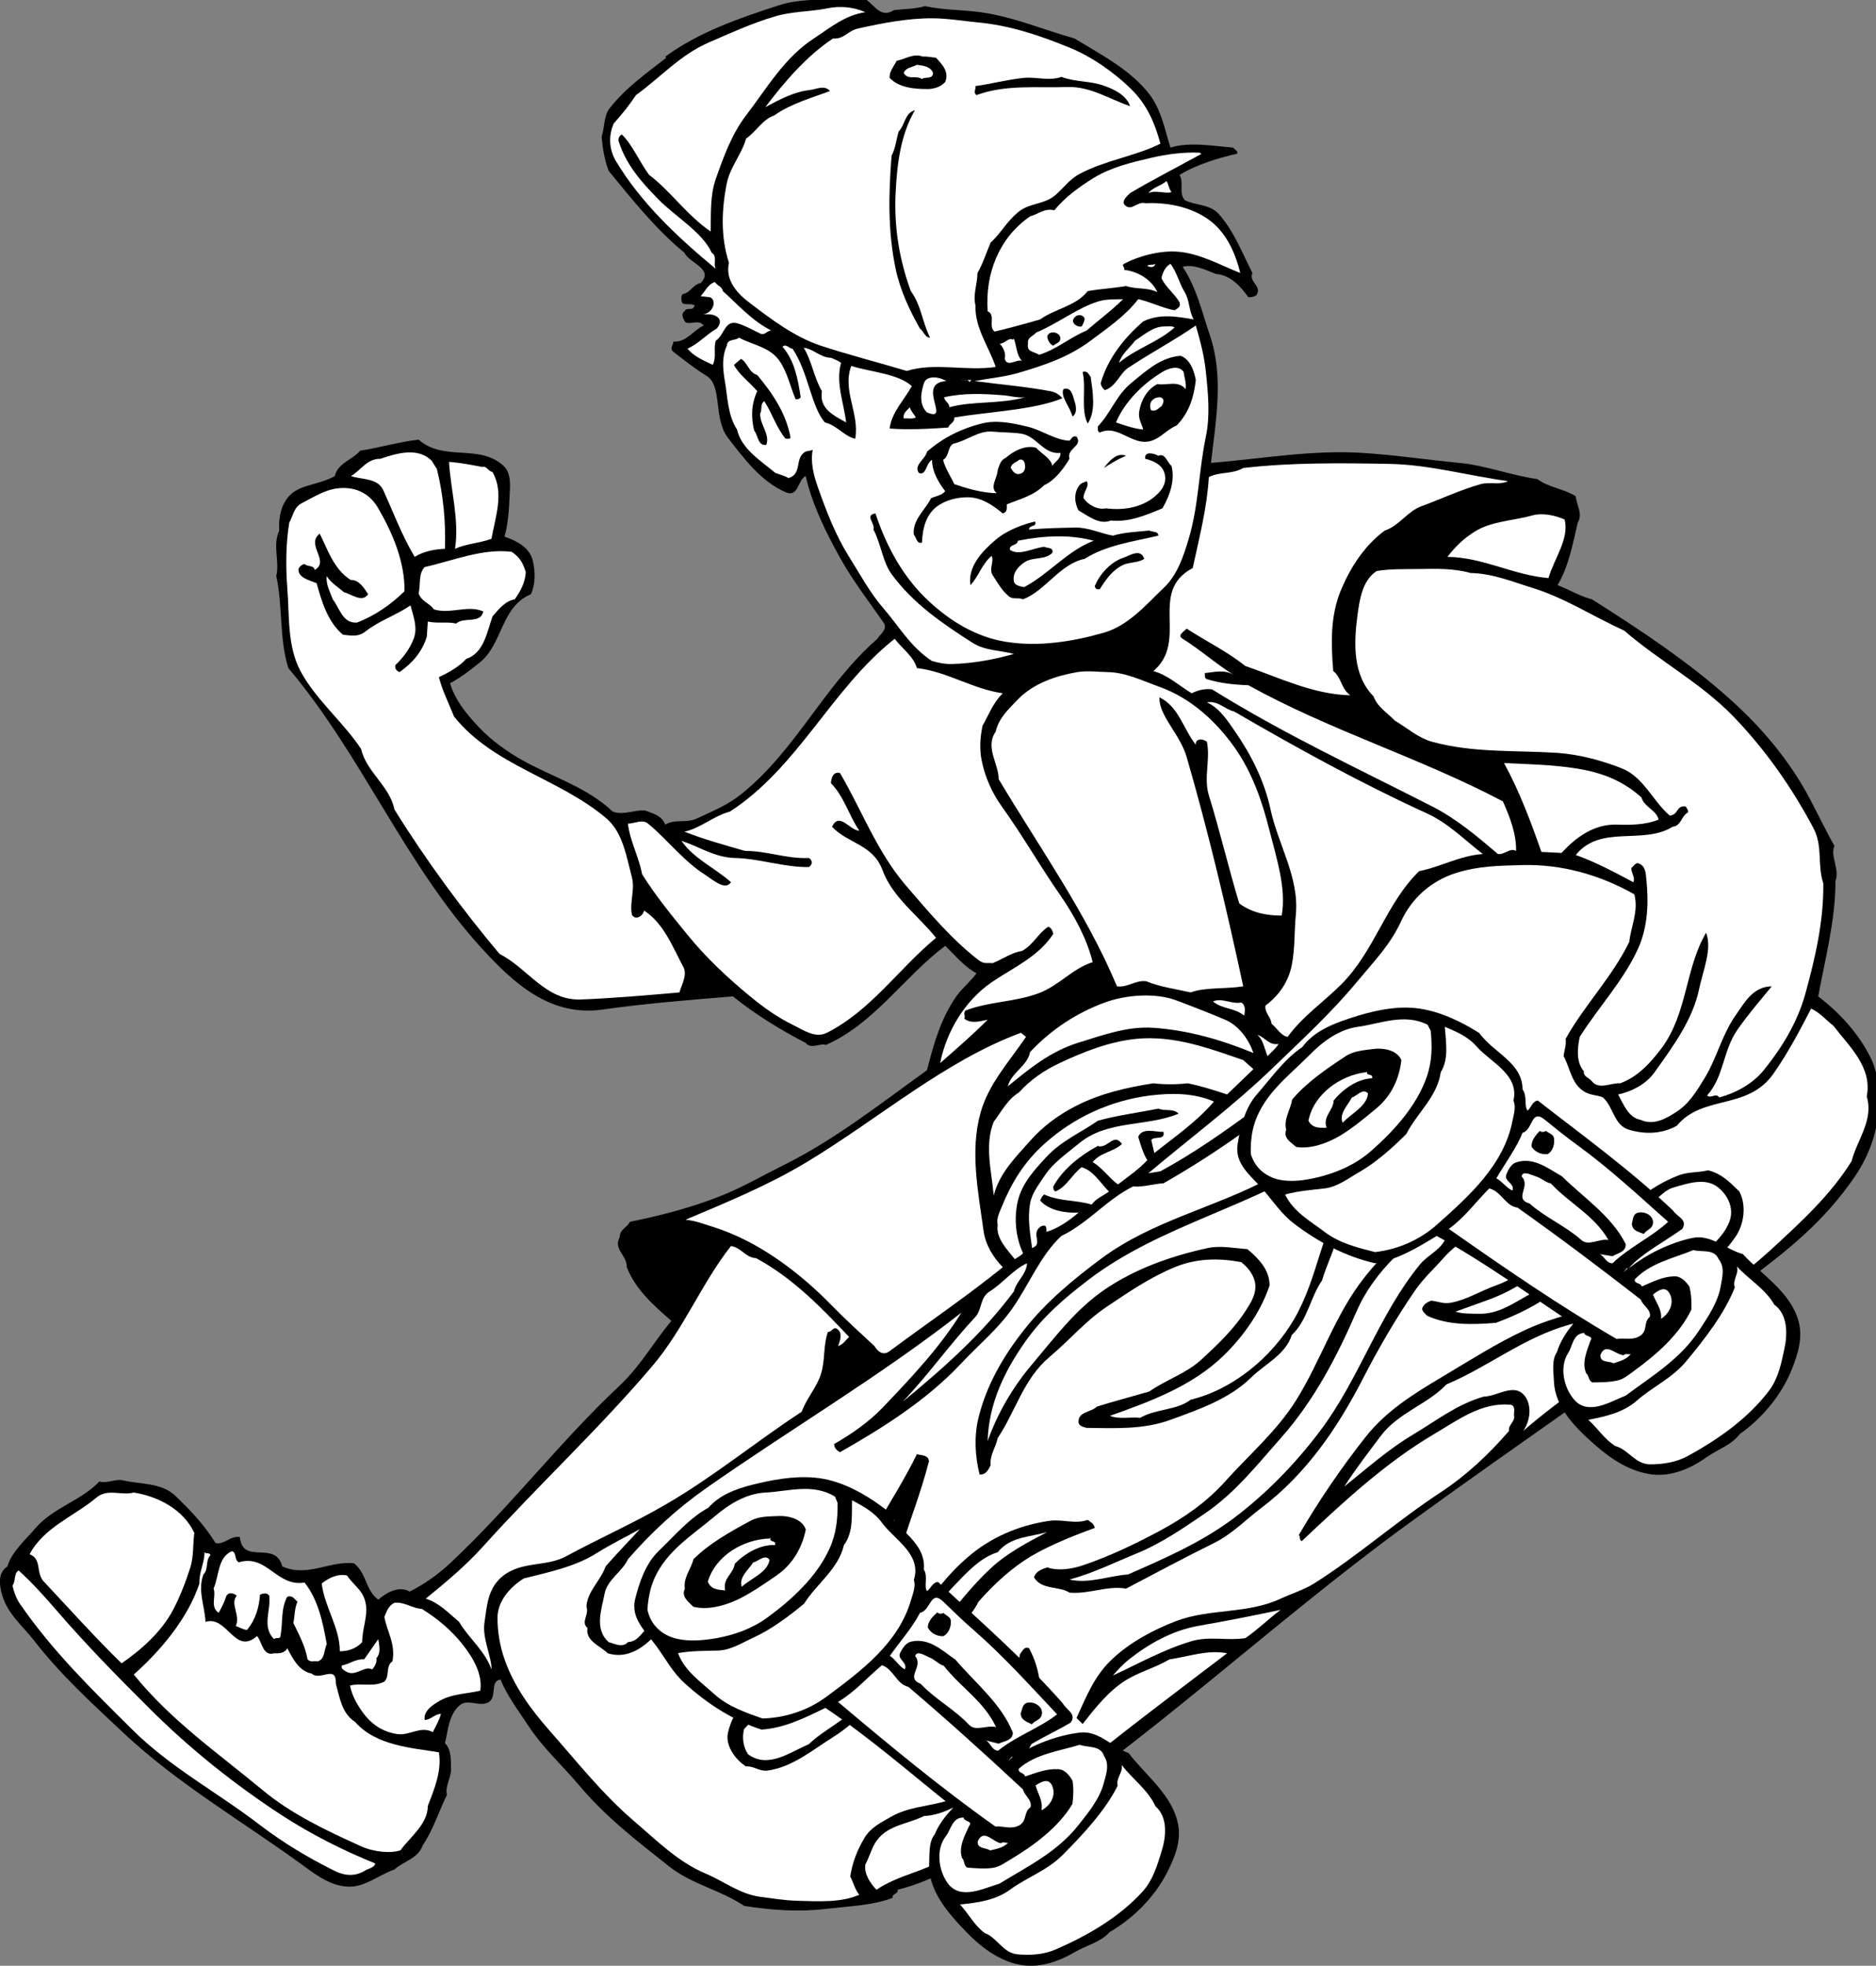
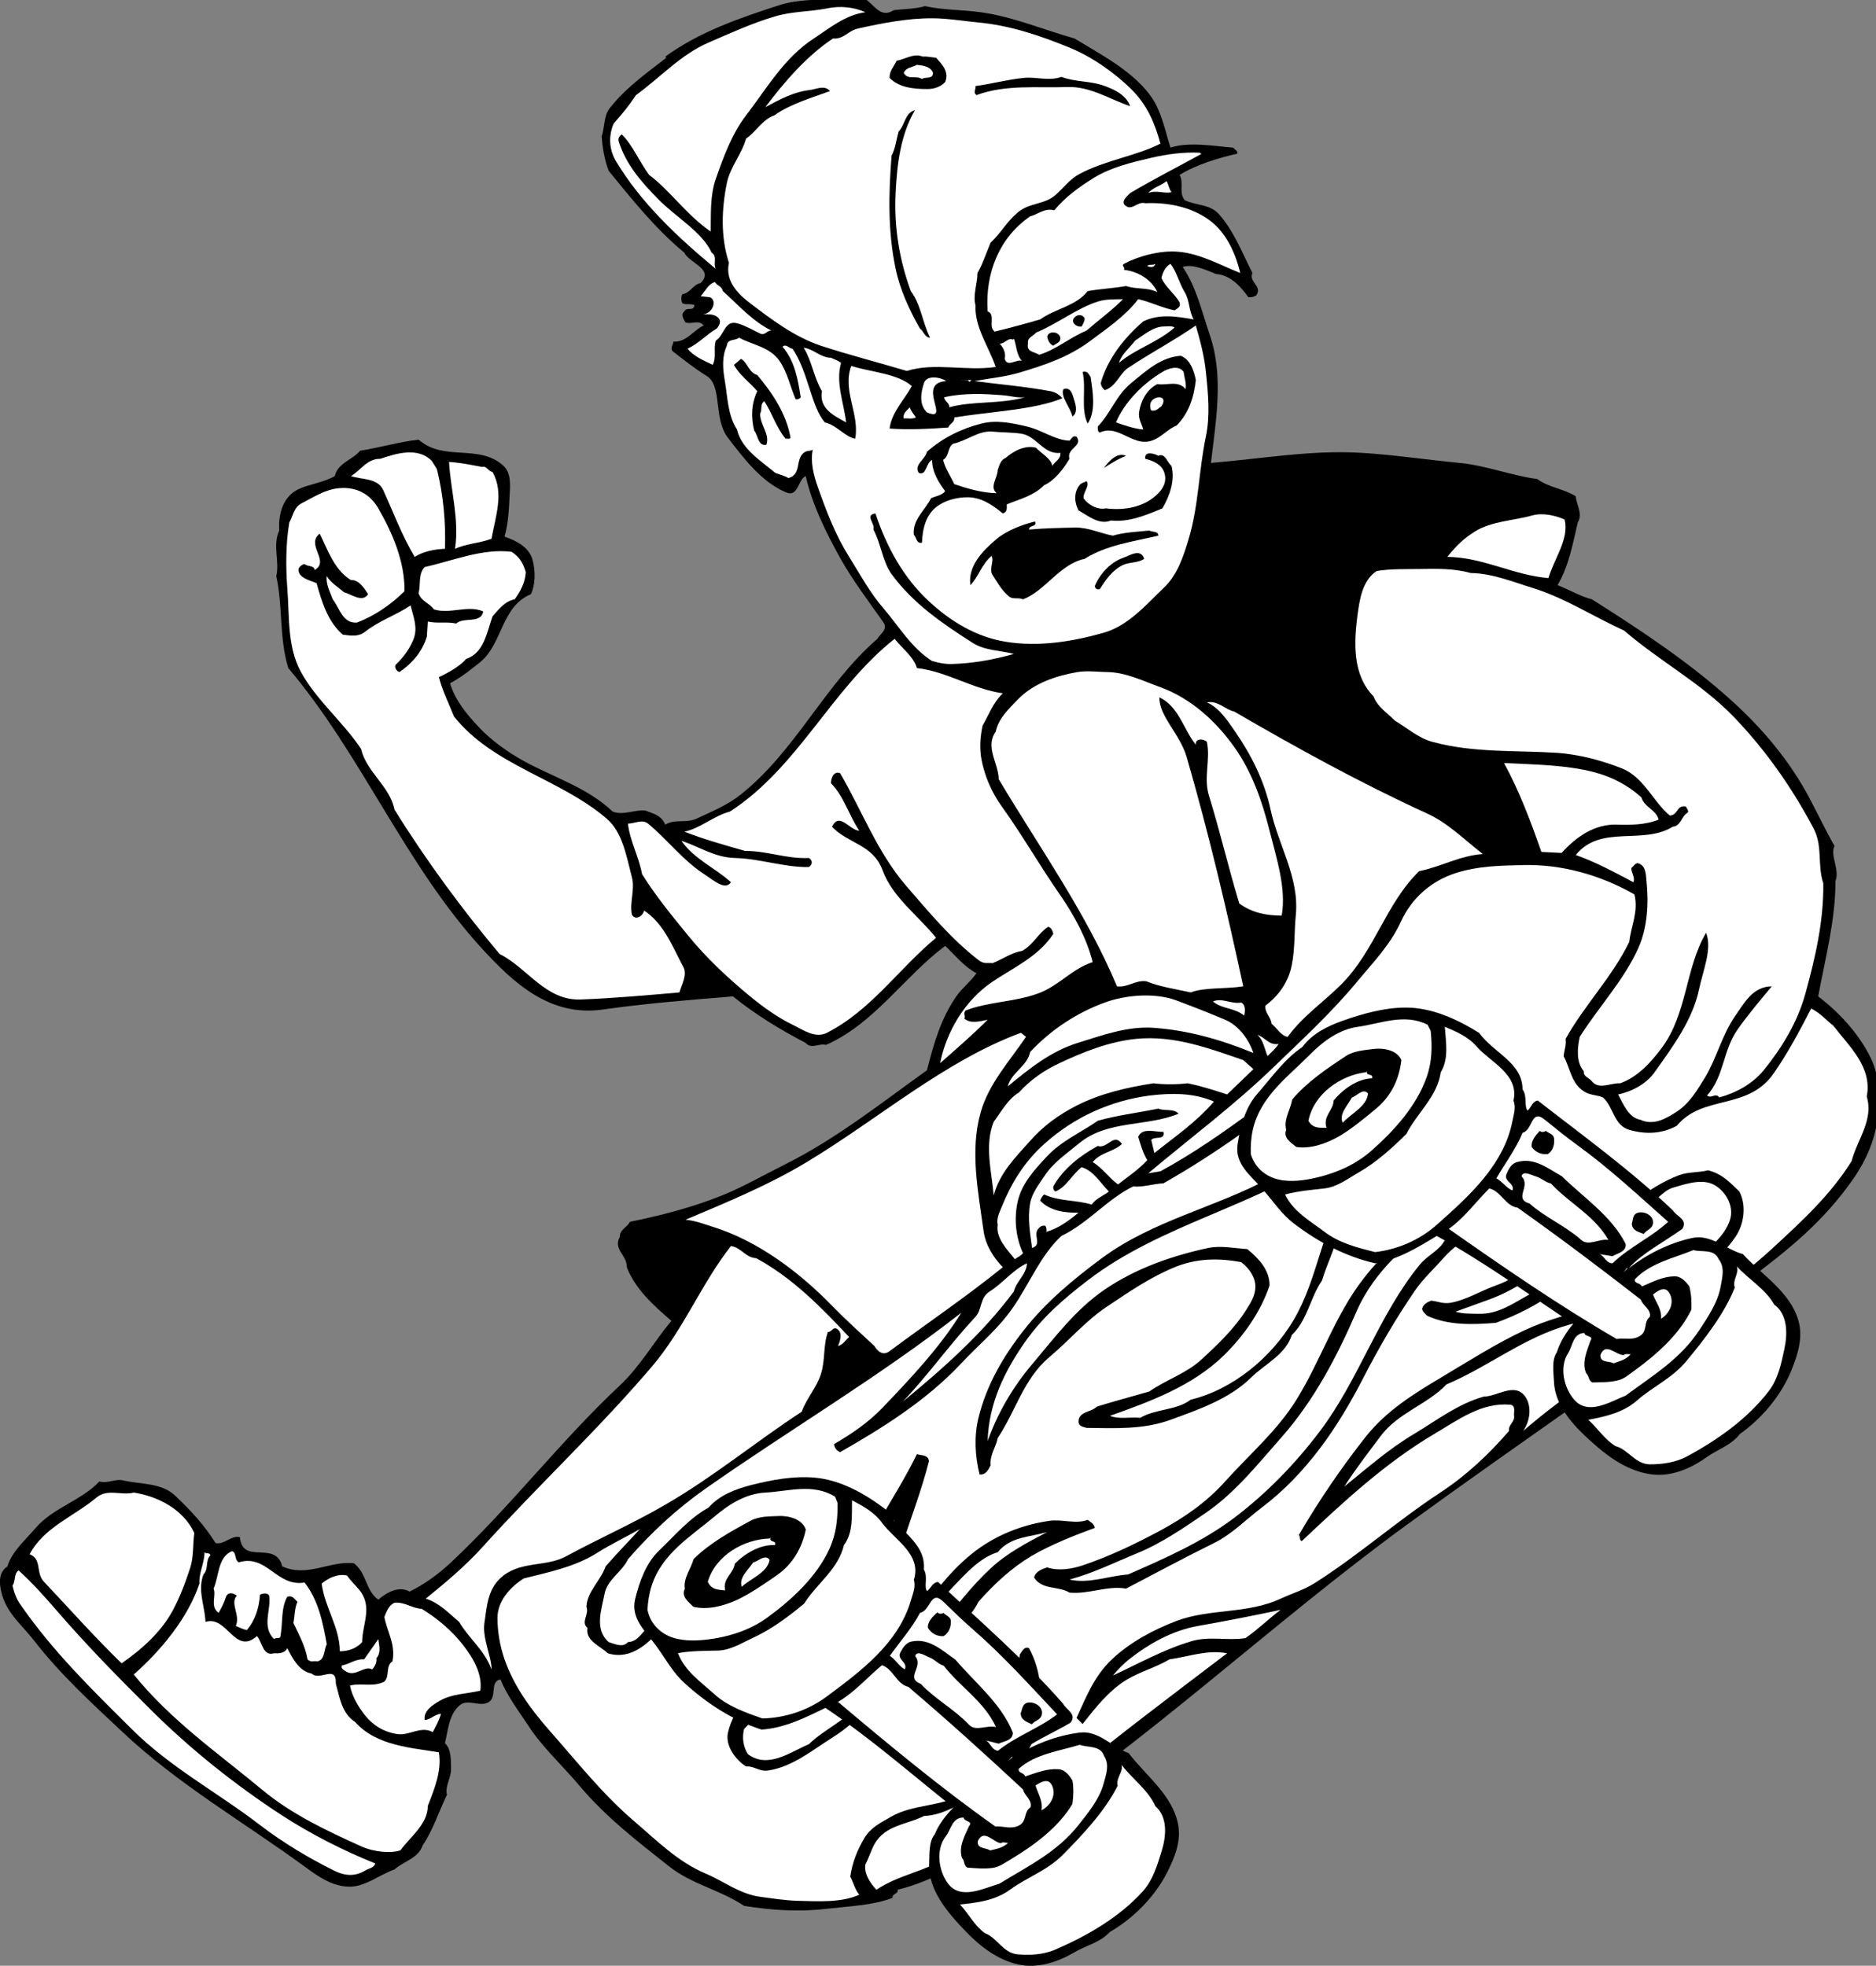
<svg xmlns="http://www.w3.org/2000/svg" viewBox="0 0 2513.907 2634.227" height="2634.227" width="2513.907" xml:space="preserve" id="svg2" version="1.1">
  <rect x="0" y="0" width="2513.907" height="2634.227" fill="#808080" stroke="none" />
  <defs id="defs6" />
  <g transform="matrix(1.333,0,0,-1.333,0,2634.227)" id="g10">
    <g transform="scale(0.135)" id="g12">
      <path id="path14" style="fill:#000000;fill-opacity:1;fill-rule:nonzero;stroke:none" d="m 6233.27,14652.7 c 61.58,7.4 117.98,-12.6 180.31,7.4 88.3,-28.9 129.85,-169.1 241.16,-97.9 77.91,10.4 159.54,8.2 233,30.4 136.53,-29.7 276.78,-26.7 414.05,-45.3 241.16,-33.3 466,-129.8 699.74,-195.8 198.13,-121 416.28,-232.3 556.52,-414.1 89.79,-115.8 115.02,-264.2 158.06,-398.5 137.28,45.3 324.27,11.2 466.74,0 10.39,-14.8 37.84,-23.7 29.68,-45.2 -125.4,-28.2 -299.04,-77.9 -428.89,-158.1 34.87,-63.1 -8.17,-129.8 37.84,-187.7 85.33,-42.3 186.99,-27.5 256,-105.4 113.53,-129.1 175.86,-294.6 248.58,-437.1 -29.68,-68.2 75.69,-97.2 29.68,-165.4 -17.06,-12.6 -37.84,-16.3 -60.1,-14.9 -52.69,75 -132.83,166.2 -241.16,172.9 -76.43,30.4 -172.16,76.5 -247.84,52.7 104.63,-154.3 144.69,-340.6 203.32,-511.2 103.14,-302.8 44.52,-630.8 7.42,-948.4 373.24,30.5 749.45,98 1121.22,75 243.4,-14.9 483.1,-51.2 729.4,-75 195.9,-18.5 386.6,-94.2 579.5,-120.2 83.9,-63 193.7,-70.5 286.5,-128.3 4.4,-64.6 54.9,-130.6 14.8,-195.2 -37.1,-159.5 -67.5,-326.5 -150.6,-466.7 84.6,-31.9 167.7,-83.1 256,-105.4 361.3,-228.56 722,-466.75 1038.1,-752.43 233.7,-210.74 440,-456.35 586.9,-737.58 62.4,-118.73 129.9,-258.23 181.1,-345.79 -34.2,-74.95 40.8,-172.16 7.4,-263.42 0.7,-290.14 -77.9,-581.76 -128.4,-857.79 154.4,-117.25 302,-276.04 391.8,-459.32 63.8,-131.34 66.8,-288.66 52.7,-428.9 -17.1,-168.44 -83.8,-326.5 -181,-466.74 -222.7,-321.3 -481.6,-528.33 -789.6,-759.84 C 12181.4,4478.7 11325.1,3901.4 10484.4,3289.96 9456.66,2541.25 8529.86,1651.55 7459.84,957.75 7211.27,796.73 6976.79,638.676 6684.42,565.957 6691.1,532.566 6641.38,538.5 6646.58,505.852 6504.11,449.457 6318.6,442.777 6150.16,423.484 5946.84,399 5742.04,413.84 5540.95,445.746 c -179.57,120.953 -385.86,158.055 -557.27,293.102 -235.97,186.254 -475.64,371.022 -669.31,602.532 -125.41,149.15 -276.78,285.68 -383.64,451.16 -71.97,109.82 -157.3,221.12 -203.31,339.11 -86.82,-13.36 -17.07,-138.02 -97.95,-173.64 -69.75,-29.68 -148.41,34.88 -210.74,-22.26 -77.17,-70.49 -81.62,-181.06 -105.37,-278.26 49.72,-48.23 43.04,-128.38 45.27,-188.48 2.97,-68.27 -46.01,-126.88 -30.43,-195.9 -60.84,-125.4 -103.14,-261.93 -180.31,-376.208 C 3113.76,797.469 3006.16,779.66 2937.15,716.586 2821.39,676.52 2719,585.988 2598.79,588.961 2469.67,591.184 2365.05,667.613 2267.84,738.848 1811.49,1072.76 1328.43,1348.8 912.887,1739.85 c -231.516,217.42 -464.516,429.64 -661.895,684.9 -86.816,111.3 -189.961,190.7 -233.742,330.95 -22.258,75.68 -36.359,168.44 37.844,218.16 33.391,111.3 136.535,198.86 210.738,286.42 130.598,151.38 338.367,202.58 474.16,345.79 66.781,-17.07 116.5,23 180.313,7.41 129.855,-29.68 281.235,-15.57 383.635,-112.78 120.95,-115.02 216.67,-218.16 301.26,-353.21 63.08,-14.84 115.02,58.62 181.06,44.52 20.03,-212.96 264.9,-19.29 315.37,-218.15 185.5,-84.59 357.65,44.52 534.26,23 96.46,-75.69 83.85,-200.35 181.06,-270.84 60.84,53.42 155.08,106.11 232.99,60.1 107.6,52.68 212.97,128.37 301.27,210.74 445.96,416.28 816.98,905.28 1263.68,1323.78 152.86,143.22 253.04,324.27 384.38,481.58 -135.06,117.24 -267.14,234.49 -331.7,399.22 2.23,92.01 -103.14,131.34 -52.68,225.58 -0.74,55.65 57.88,72.71 75.69,112.78 233,47.49 460.8,106.12 684.89,195.9 158.8,63.82 310.17,152.12 458.58,225.58 383.63,189.96 719.77,457.09 1068.53,707.16 51.2,198.86 100.92,379.18 218.16,549.85 45.26,64.55 108.34,111.3 150.63,172.89 -86.82,43.78 -159.54,133.56 -233,203.32 -308.69,-230.77 -526.1,-578.05 -888.21,-737.59 -45.27,15.59 -109.82,-34.87 -150.64,14.84 -189.96,98.7 -377.69,213.71 -541.68,346.54 -323.53,-25.98 -650.76,-52.69 -970.58,-97.95 -392.53,-55.66 -664.12,199.6 -895.63,451.15 -578.05,630.73 -894.15,1440.29 -1444.74,2091.8 -69.75,226.32 -39.33,457.11 -89.79,684.91 26.72,109.1 -29.68,228.5 22.26,339.1 -8.16,123.2 27.46,253 143.21,307.9 75.69,37.1 184.77,48.3 270.85,98 20.78,97.9 135.05,121.7 187.73,188.5 144.7,22.2 297.56,68.2 436.32,82.3 189.96,-166.2 449.67,-27.4 632.21,-195.1 58.62,-54.2 48.97,-149.9 45.26,-218.9 -4.45,-102.4 -10.39,-210 -37.84,-308 89.79,-31.1 187.74,-80.1 210.74,-181 19.29,-80.9 19.29,-177.4 -14.84,-247.9 -221.13,-91.2 -210,-368.01 -376.21,-504.55 -70.5,-57.14 -145.44,-116.5 -225.58,-158.05 36.36,-124.66 123.92,-232.26 218.16,-330.95 90.52,-95.72 209.99,-181.8 330.94,-248.58 221.13,-121.7 471.19,-195.9 661.9,-376.21 78.65,-30.42 159.53,14.1 241.16,8.16 60.84,-23.74 120.95,-34.88 150.63,-105.37 73.46,44.52 152.86,8.16 233,44.52 115.76,54.17 231.51,100.92 330.95,181.06 410.34,327.24 618.11,812.53 1015.84,1158.32 17.07,33.39 80.88,69.75 45.26,120.95 -112.04,160.3 -230.03,313.9 -323.52,481.6 -106.85,193.6 -205.55,391 -256.01,609.2 -60.84,-29 -53.42,-163.3 -149.89,-120.2 -184.02,80.9 -308.68,249.3 -429.63,405.9 -109.82,143.2 -39.33,386.6 -157.31,459.3 -89.05,54.9 -173.64,122.4 -248.58,180.3 -30.43,23.7 0,51.2 0,75.7 95.72,-6.7 148.4,83.8 225.57,120.2 -36.36,46.7 -91.27,5.9 -135.05,23 -14.09,22.3 -38.58,60.1 -8.16,82.4 20.78,37.8 64.56,-6 75.69,45.2 -26.71,14.9 -63.82,0.8 -90.53,14.9 -9.65,19.3 -11.87,48.9 0,67.5 59.36,8.9 77.17,71.2 135.79,83.1 103.15,104.6 -86.07,148.4 -120.95,225.6 -215.93,177.3 -394.76,402.9 -563.95,609.9 -31.9,82.4 -45.26,172.2 -52.68,255.3 23.75,69 15.58,155.8 60.11,210.7 120.21,153.6 270.84,258.3 421.47,376.2 l -7.42,8.2 c 253.04,184.8 552.07,287.2 850.37,383.6 140.25,45.3 286.43,35.7 428.9,52.7" />
      <path id="path16" style="fill:#ffffff;fill-opacity:1;fill-rule:nonzero;stroke:none" d="m 6165,14577 c 89.04,17.8 189.21,10.4 279,-29.7 -151.37,-21.5 -263.42,-116.4 -384.37,-195.8 -218.16,-141.8 -348.75,-369.6 -503.84,-572.2 -106.11,-138 -169.18,-311.6 -225.58,-473.4 -43.78,-125.4 -35.62,-261.2 -37.84,-391.8 -175.12,118 -305.72,308.7 -458.58,421.5 -72.72,98 -126.15,227.8 -203.32,301.3 -20.03,-10.4 -29.68,-31.2 -23,-52.7 54.91,-173.6 171.41,-304.2 293.85,-428.9 127.63,-131.3 328.72,-244.9 398.47,-399.2 44.52,-26 8.9,-84.6 30.42,-120.2 -283.46,235.2 -558.01,491.2 -745,805.1 -48.98,83.1 -55.66,185.5 -14.84,278.2 61.59,69.1 113.53,132.1 165.47,210.8 182.54,132.1 331.69,301.2 541.69,391.8 163.24,70.5 325.01,145.4 496.42,195.1 127.63,37.9 260.45,33.4 391.05,60.1" />
      <path id="path18" style="fill:#ffffff;fill-opacity:1;fill-rule:nonzero;stroke:none" d="m 6940.42,14502.1 c 112.05,0 229.29,-20 338.37,-30.4 244.13,-22.3 466.74,-98.7 684.9,-187.8 171.41,-69.7 339.85,-191.4 459.32,-308.7 117.24,-115.7 175.86,-250.8 218.15,-406.6 -178.83,-91.3 -411.08,-123.2 -602.53,-225.6 -76.43,-41.5 -115.01,-101.6 -180.31,-158 -82.37,-71.3 -192.93,-55.7 -278.27,-127.7 -88.3,-74.2 -121.69,-149.8 -203.31,-225.5 -31.91,-74.2 -60.85,-164.8 -97.95,-226.4 0,-79.3 -35.61,-163.2 -14.84,-240.4 -6.68,-166.2 99.43,-307.9 150.64,-459.3 -221.13,-33.4 -454.13,35.6 -662.64,-29.7 -212.97,63.8 -432.61,119.5 -639.64,187.8 -197.38,66 -366.56,195.1 -526.1,316.1 -91.27,69 -188.48,166.9 -158.05,301.2 -63.07,194.4 -54.91,400 -15.59,594.4 24.49,118.7 110.57,214.5 143.22,330.9 73.46,49.8 122.44,143.3 210.74,172.9 120.95,87.6 299.78,137.3 414.05,181.1 -40.81,47.5 -100.92,13.4 -150.63,7.4 -122.43,-14.1 -224.84,-71.2 -330.95,-127.6 140.99,187.7 310.91,384.4 503.84,511.3 81.62,-6.7 112.05,58.6 188.48,74.9 174.38,38.6 364.34,76.4 549.1,75.7" />
      <path id="path20" style="fill:#000000;fill-opacity:1;fill-rule:nonzero;stroke:none" d="m 6872.9,14216.4 c 25.97,3.7 64.55,-5.2 97.21,-8.2 46.75,-50.4 99.43,-105.3 68.26,-180.3 -30.42,-36.3 -86.07,-52.7 -128.37,-52.7 -103.88,-0.7 -215.93,10.4 -285.68,83.1 -2.23,50.5 32.65,85.4 52.68,127.7 64.56,10.4 123.92,58.6 195.9,30.4" />
      <path id="path22" style="fill:#ffffff;fill-opacity:1;fill-rule:nonzero;stroke:none" d="m 6947.84,14095.4 c -2.96,-51.1 -55.65,-25.9 -82.36,-45.2 -48.98,29.7 -104.63,-11.1 -135.8,45.2 17.07,42.3 64.56,40.9 97.96,60.2 46,-5.2 103.14,-12.7 120.2,-60.2" />
      <path id="path24" style="fill:#000000;fill-opacity:1;fill-rule:nonzero;stroke:none" d="m 7625.32,14058.3 c 92.01,9 187.73,-25.9 278.26,7.5 108.34,-40.8 218.9,-28.2 323.53,-68.3 72.72,-26.7 158.8,-66.8 188.48,-149.9 -152.12,51.2 -296.82,148.4 -466.74,142.5 -225.58,-8.2 -458.58,20.8 -677.48,-60.1 -25.97,19.3 -3.71,41.5 -7.42,67.5 106.85,13.4 240.42,49 361.37,60.8" />
      <path id="path26" style="fill:#000000;fill-opacity:1;fill-rule:nonzero;stroke:none" d="m 6812.79,13817.2 c -107.59,-184 -132.82,-403.7 -143.21,-609.2 -14.1,-264.9 29.68,-511.3 112.79,-737.6 76.43,-102.4 86.82,-235.2 143.21,-346.5 -37.1,-1.5 -50.45,51.9 -75.69,68.2 -77.91,138.1 -146.92,285 -180.31,443.8 -59.36,280.5 -52.68,562.4 -30.42,842.9 29.68,55.7 34.87,120.2 52.68,180.3 48.23,49 46.01,139.5 120.95,158.1" />
      <path id="path28" style="fill:#ffffff;fill-opacity:1;fill-rule:nonzero;stroke:none" d="m 8934.27,13501.1 c 5.19,-3.7 8.9,-10.4 14.84,-7.4 -179.57,-98.7 -362.86,-192.2 -533.52,-293.1 -23.01,-24.5 -59.37,-51.2 -45.27,-83.1 53.43,-63.1 94.98,25.2 158.06,7.4 162.5,7.4 327.98,-25.3 458.57,-112.8 138.76,-92 210.74,-250.8 248.59,-406.7 -150.64,59.4 -297.56,144 -459.33,158.1 -142.47,13.4 -313.13,-38.6 -405.89,-89.8 -23.75,-13.3 11.13,-26 0,-45.3 96.47,-8.9 204.81,-69.7 247.84,-165.4 -77.91,37.1 -150.63,18.5 -233,45.2 -91.27,-16.3 -190.7,-20.7 -285.68,-37.8 -87.56,-112 -241.16,-129.9 -353.95,-210.7 -112.79,-32.7 -224.09,-63.1 -338.37,-90.6 -51.94,35.7 10.39,126.2 -52.68,150.7 -19.3,284.2 86.07,549.1 316.11,707.1 60.1,15.6 106.11,63.8 180.31,45.3 82.37,100.2 186.99,175.1 293.1,241.1 129.86,79.4 281.23,115.8 428.89,149.9 117.25,27.5 244.88,43.8 361.38,37.9" />
      <path id="path30" style="fill:#ffffff;fill-opacity:1;fill-rule:nonzero;stroke:none" d="m 8723.53,13208 c -42.3,-15.6 -115.76,17.8 -172.9,-7.4 38.59,46 94.25,52.6 135.8,89.7 15.58,-25.9 17.81,-57.8 37.1,-82.3" />
      <path id="path32" style="fill:#ffffff;fill-opacity:1;fill-rule:nonzero;stroke:none" d="m 8603.32,12673.7 c -6.68,-30.4 -40.07,-26.7 -60.11,-15.6 9.65,14.1 43.04,3 60.11,15.6" />
      <path id="path34" style="fill:#ffffff;fill-opacity:1;fill-rule:nonzero;stroke:none" d="m 8821.48,12463 c 38.58,-62.4 30.42,-141 67.52,-203.3 -125.4,21.5 -253.03,44.5 -376.21,-14.9 -140.98,-122.4 -264.16,-276 -316.1,-459.3 2.22,-20.8 12.61,-38.6 30.42,-52.7 83.85,26.7 112.05,125.4 172.89,165.5 163.99,109.8 348.02,207 504.59,316.1 33.39,-117.2 63.07,-225.6 74.94,-345.8 17.07,-160.3 32.65,-327.2 0,-481.6 -53.42,-254.5 -52.68,-508.3 -127.63,-760.6 -37.85,-127.6 -84.59,-268.6 -181.06,-360.6 -134.3,-128.4 -267.13,-286.41 -451.15,-339.09 -235.97,-67.53 -488.26,-106.85 -730.16,-67.53 -221.87,35.62 -414.06,154.32 -572.11,301.22 -190.7,175.9 -316.85,408.2 -398.47,654.5 -83.85,-13.3 0.74,-74.9 -14.84,-120.2 57.14,-107.6 68.27,-240.4 135.05,-331.7 159.54,-218.9 378.44,-368.02 602.53,-511.24 92.75,-59.36 204.06,-55.65 307.94,-83.1 -152.86,-43.78 -306.45,-70.5 -458.57,-74.95 -48.24,-2.23 -102.4,8.16 -150.64,22.26 -154.34,97.95 -246.35,258.23 -361.37,391.83 -101.66,116.5 -172.89,251.5 -256,383.6 -103.14,164.7 -169.18,339.1 -233,519.4 -31.91,89.1 -56.39,190 -37.84,278.3 -22.26,-12.6 -43.04,-3 -67.53,-23 -63.81,-51.2 -14.09,-159.6 -112.79,-187.8 -31.16,17.9 -65.29,26 -97.94,37.9 -109.08,91.3 -252.29,178.1 -285.68,323.5 -70.5,107.6 -70.5,247.9 -90.54,360.6 -15.58,91.3 -23.74,181.1 14.84,263.5 2.97,54.1 62.34,34.8 90.54,60.1 100.91,-54.9 228.54,-68.3 301.26,-172.9 59.36,-85.4 79.4,-190.7 120.21,-285.7 14.84,-2.2 28.2,1.5 37.84,14.8 -20.77,132.9 -44.52,271.6 -135.79,376.2 28.2,25.3 48.98,-14.1 74.95,-14.8 118.72,-175.1 138.01,-431.9 241.16,-549.1 86.81,-19.3 150.63,-108.3 225.58,-121 34.13,185.6 -97.95,357.7 -29.68,541.7 149.88,-46.7 346.52,-56.4 451.15,-149.9 -56.4,-103.8 -149.15,-192.9 -165.47,-316.1 132.82,-10.4 290.88,-2.9 436.31,7.5 12.62,32.6 48.98,35.6 45.27,74.9 267.87,44.5 598.08,56.4 805.1,143.2 -25.22,29 -54.17,46 -90.52,52.7 -187.74,34.9 -376.96,50.5 -563.95,74.9 108.34,20.8 219.64,30.5 323.52,60.1 195.9,57.9 376.22,117.3 541.69,241.2 126.15,95 256.74,182.5 353.95,308.7 92.01,-20 181.06,-66 270.85,-83.1 22.26,16.3 47.48,23.7 37.1,60.1 -40.82,68.3 -106.12,114.3 -135.05,181 9.64,42.3 29.68,85.4 67.52,105.4 46,-59.3 66.04,-146.9 105.37,-210.7" />
      <path id="path36" style="fill:#ffffff;fill-opacity:1;fill-rule:nonzero;stroke:none" d="m 5382.89,12470.4 c 115.76,-103.9 219.65,-223.4 361.38,-293.8 -32.65,2.9 -47.49,-39.4 -83.11,-22.3 -55.66,26 -106.11,57.1 -165.48,74.9 -100.91,30.5 -97.95,-83.1 -165.47,-127.6 -19.29,-64.5 7.42,-120.2 -23,-180.3 -68.27,33.4 -138.02,60.8 -187.74,120.2 83.85,38.6 137.28,103.1 218.16,150.6 17.07,19.3 34.14,52.7 14.84,75 -28.94,34.9 -74.94,31.1 -120.21,30.4 31.91,1.5 60.85,23 74.95,52.7 12.61,26 9.65,65.3 -22.26,74.9 l -67.53,7.5 c 29.69,31.1 54.91,89.7 105.37,105.3 24.49,-33.4 49.72,-28.2 60.1,-67.5" />
      <path id="path38" style="fill:#ffffff;fill-opacity:1;fill-rule:nonzero;stroke:none" d="m 8362.9,12410.3 c -91.27,-90.5 -176.6,-150.6 -271.58,-233.7 -121.69,-49.8 -226.32,-141.8 -353.21,-180.4 -35.62,24.5 -95.72,18.6 -83.11,83.1 -7.42,48.3 40.07,55 60.11,82.4 160.27,66.1 310.91,186.3 466.74,233 57.13,17.1 126.14,14.1 181.05,15.6" />
      <path id="path40" style="fill:#000000;fill-opacity:1;fill-rule:nonzero;stroke:none" d="m 8076.48,12267.1 c 0.74,-17.1 -9.65,-39.3 -22.27,-60.1 -33.39,-7.4 -87.55,28.9 -52.68,67.5 24.49,27.5 64.56,20 74.95,-7.4" />
      <path id="path42" style="fill:#ffffff;fill-opacity:1;fill-rule:nonzero;stroke:none" d="m 8670.84,12207 c 16.33,0 54.91,6.7 75.7,-7.4 -124.67,-111.3 -290.14,-157.4 -414.06,-263.5 21.52,68.3 74.94,106.1 120.21,165.5 66.04,43 136.53,106.9 218.15,105.4" />
      <path id="path44" style="fill:#000000;fill-opacity:1;fill-rule:nonzero;stroke:none" d="m 7896.16,12116.4 c -2.23,-31.9 -34.87,-34.8 -52.68,-52.6 -26.71,11.1 -41.56,40.8 -45.27,68.2 11.88,51.2 99.43,34.2 97.95,-15.6" />
      <path id="path46" style="fill:#ffffff;fill-opacity:1;fill-rule:nonzero;stroke:none" d="m 7542.21,12109 7.42,7.4 c 20.04,-48.9 17.81,-119.4 60.11,-165.4 -40.81,14.8 -109.82,-50.5 -127.63,14.8 9.64,47.5 -13.36,86.8 -37.84,113.5 37.1,-1.4 63.07,47.5 97.94,29.7" />
      <path id="path48" style="fill:#ffffff;fill-opacity:1;fill-rule:nonzero;stroke:none" d="m 6188,11974 c 25.23,-11.9 51.94,-20.1 74.95,-37.9 -41.56,-146.1 20.03,-295.3 37.84,-443.7 -90.53,51.2 -202.58,100.9 -180.31,233 -61.59,104.6 -73.46,221.9 -135.8,323.5 74.21,-9.6 125.41,-74.2 203.32,-74.9" />
      <path id="path50" style="fill:#000000;fill-opacity:1;fill-rule:nonzero;stroke:none" d="m 8904.59,11808.5 c -14.1,-127.6 -50.46,-244.9 -143.21,-339.1 -87.57,-34.9 -144.7,-132.8 -256,-120.2 -105.38,11.1 -205.55,123.9 -316.11,67.5 -18.56,9.7 -14.1,28.2 -14.84,45.3 95.72,98.7 136.53,231.5 248.58,323.5 116.49,95.7 221.87,192.2 368.79,203.3 71.23,-26.7 98.69,-109.8 112.79,-180.3" />
      <path id="path52" style="fill:#000000;fill-opacity:1;fill-rule:nonzero;stroke:none" d="m 5638.89,11845.6 c 112.8,-135 215.2,-284.9 247.84,-466.7 -7.41,-14.1 -25.22,-4.5 -37.1,-7.5 -71.23,86.9 -97.94,186.3 -158.05,279 -33.39,-20.7 -14.1,-63 -30.42,-90.5 -5.94,-81.6 74.94,-154.3 45.26,-233.7 -63.81,-11.9 -60.1,71.2 -90.53,105.4 -23.74,97.9 -22.26,196.6 23,293.8 -57.87,67.5 -135.04,122.4 -173.63,195.9 l 52.69,44.5 c 47.49,-24.5 57.87,-102.4 120.94,-120.2" />
      <path id="path54" style="fill:#ffffff;fill-opacity:1;fill-rule:nonzero;stroke:none" d="m 8814.05,11868.6 c 4.46,-42.3 21.53,-80.9 14.85,-128.4 -56.4,69 -140.25,25.3 -210.74,37.9 -78.66,-40.8 -120.95,-121.7 -135.05,-203.3 -9.65,-55.7 19.29,-90.6 29.68,-135.1 -63.07,5.2 -134.31,29 -202.58,52.7 63.82,152.9 201.1,289.4 345.79,376.2 36.36,22.3 119.47,56.4 158.05,0" />
      <path id="path56" style="fill:#000000;fill-opacity:1;fill-rule:nonzero;stroke:none" d="m 8121.74,11830.8 c 14.84,-106.1 41.56,-253.8 -22.26,-346.6 -54.17,107.6 -8.91,257.5 -37.84,384.4 36.36,10.4 43.77,-15.6 60.1,-37.8" />
      <path id="path58" style="fill:#ffffff;fill-opacity:1;fill-rule:nonzero;stroke:none" d="m 7045.79,11800.3 c -229.29,-14.1 42.3,-310.9 -143.21,-233 -60.85,59.4 -45.26,147.7 -22.26,218.2 20.78,63.1 123.92,44.5 165.47,14.8" />
      <path id="path60" style="fill:#ffffff;fill-opacity:1;fill-rule:nonzero;stroke:none" d="m 7218.68,11792.9 c -11.86,29.7 -51.94,10.4 -60.1,15.6 h 74.95 l -14.85,-15.6" />
      <path id="path62" style="fill:#000000;fill-opacity:1;fill-rule:nonzero;stroke:none" d="m 8001.53,11650.4 c 11.13,-32.6 23.01,-89.7 -15.58,-113.5 -17.81,72 -90.53,147.7 -67.52,203.3 62.32,20.8 70.49,-53.4 83.1,-89.8" />
      <path id="path64" style="fill:#ffffff;fill-opacity:1;fill-rule:nonzero;stroke:none" d="m 7467.27,11695 c 55.65,-3.7 105.37,-21.5 165.47,-14.9 -186.99,-53.4 -389.56,-25.9 -564.69,-74.9 5.2,31.9 -37.1,45.2 -37.1,74.9 144.7,32.7 290.14,26.7 436.32,14.9" />
      <path id="path66" style="fill:#ffffff;fill-opacity:1;fill-rule:nonzero;stroke:none" d="m 8648.59,11612.6 c -26.72,-16.3 -37.11,-39.3 -75.7,-30.4 -8.9,12.6 -8.9,29.7 -7.41,45.2 8.9,67.6 143.21,77.2 83.11,-14.8" />
      <path id="path68" style="fill:#ffffff;fill-opacity:1;fill-rule:nonzero;stroke:none" d="m 6820.21,11529.5 c -34.87,-14.1 -51.19,-4.5 -90.53,-7.4 -8.16,37.8 22.27,58.6 45.27,83.1 7.42,-28.2 29.68,-49.7 45.26,-75.7" />
      <path id="path70" style="fill:#000000;fill-opacity:1;fill-rule:nonzero;stroke:none" d="m 7647.58,11462 c 111.31,-26 210.74,-102.4 316.11,-105.4 18.55,16.3 21.52,39.3 52.68,30.4 50.46,-71.9 -76.43,-86.8 -52.68,-165.4 -43.04,-73.5 -112.05,-163.3 -187.74,-195.9 -80.14,-80.2 -182.54,-103.9 -279,-143.3 0,-32.6 5.19,-57.1 -29.68,-67.5 -80.14,66.1 -164.73,123.2 -270.85,120.2 -65.29,-1.5 -136.53,-17 -195.89,-52.7 -103.14,-60.8 -130.6,-173.6 -135.05,-285.6 -41.55,-8.9 -40.81,39.3 -60.85,60.1 -11.13,109.8 82.37,180.3 128.37,270.8 34.88,17.8 77.18,18.6 105.37,52.7 -48.23,64.6 -97.21,141.7 -97.95,233 -48.97,-26 -39.32,-118 -97.94,-97.2 -41.56,58.6 48.23,100.9 60.1,158 118.73,104.7 258.23,172.9 406.63,210 110.57,28.2 225.58,4.5 338.37,-22.2" />
      <path id="path72" style="fill:#ffffff;fill-opacity:1;fill-rule:nonzero;stroke:none" d="m 7602.32,11409.3 c 118.72,-17.8 167.7,-158.1 293.84,-143.2 5.2,-46.8 -40.81,-63.1 -60.1,-97.2 -10.39,57.1 -80.88,90.5 -120.95,135 -77.18,22.3 -166.22,-22.2 -225.58,-74.9 -39.33,-15.6 -47.49,-56.4 -60.1,-90.6 -0.75,-58.6 -63.82,-127.6 -7.43,-172.8 -107.59,1.4 -225.58,36.3 -316.1,67.5 -27.46,60.1 -66.79,115.7 -83.11,180.3 48.97,30.4 31.17,95 75.69,120.9 100.91,20.8 186.99,99.5 293.1,89.8 68.26,-6.6 143.96,-5.2 210.74,-14.8" />
      <path id="path74" style="fill:#ffffff;fill-opacity:1;fill-rule:nonzero;stroke:none" d="m 3253.26,11145.9 c 48.23,-193.7 66.78,-396.3 60.1,-594.4 -76.43,-3 -158.79,-18.6 -225.57,-60.1 -94.99,159.5 -157.32,328 -233.74,496.4 -42.3,93.5 -162.51,77.2 -240.42,105.4 72.71,42.3 120.21,130.6 218.16,128.4 118.72,40 279.74,90.5 383.62,-15.6 l 37.85,-60.1" />
      <path id="path76" style="fill:#000000;fill-opacity:1;fill-rule:nonzero;stroke:none" d="m 8625.58,11243.8 c 51.2,24.5 65.3,-49.7 97.95,-74.9 27.45,-106.9 -11.87,-220.4 -67.53,-316.1 -125.4,-52 -249.32,-104.7 -383.63,-90.6 -86.82,-35.6 -167.69,34.2 -241.16,75 -31.16,58.6 -36.36,132.1 7.42,188.5 16.33,19.3 36.37,19.3 52.69,29.6 26.71,-37.1 -28.2,-81.6 -22.27,-127.6 32.65,-48.2 103.15,-88.3 165.48,-74.9 140.24,-17.8 284.2,8.9 383.63,105.3 41.55,39.4 72.72,93.5 52.68,158.1 -19.29,64.5 -84.59,91.3 -142.46,105.4 -10.4,63.8 74.2,37.1 97.2,22.2" />
      <path id="path78" style="fill:#000000;fill-opacity:1;fill-rule:nonzero;stroke:none" d="m 8385.16,11243.8 c -60.1,-22.2 -129.11,-67.5 -165.47,-90.5 35.62,46 94.98,120.9 165.47,90.5" />
-       <path id="path80" style="fill:#ffffff;fill-opacity:1;fill-rule:nonzero;stroke:none" d="m 7632.74,11176.3 c 5.19,-37.9 -12.61,-68.3 -52.69,-68.3 -23.74,0 -43.03,26.7 -52.68,45.3 0.74,34.9 40.07,40.8 60.11,60.1 32.65,11.9 42.29,-15.6 45.26,-37.1" />
      <path id="path82" style="fill:#ffffff;fill-opacity:1;fill-rule:nonzero;stroke:none" d="m 3591.63,11160.7 c 31.91,10.4 41.55,-30.4 75.68,-37.1 89.05,-155.1 20.78,-336.9 -7.42,-497.2 -90.52,-34.1 -188.47,-36.3 -271.58,-74.9 33.39,216.7 -32.65,434.8 -44.52,647.1 85.33,-6 166.21,-22.3 247.84,-37.9" />
-       <path id="path84" style="fill:#ffffff;fill-opacity:1;fill-rule:nonzero;stroke:none" d="m 10349.3,11183.7 c 296.8,-5.9 585.5,-88.3 880.1,-128.4 -62.4,-30.4 -136.6,-3.7 -203.3,-22.2 -152.9,-43.1 -292.4,-109.8 -443.8,-165.5 -102.4,-37.8 -162.5,-144.7 -270.8,-180.3 -148.4,-109.8 -252.3,-268.6 -323.55,-437.1 -83.84,-197.3 -76.42,-404.38 -60.1,-609.17 61.59,-45.27 57.14,-131.35 127.65,-180.32 -273.83,5.2 -527.61,130.6 -782.12,218.16 -138.02,109.82 -290.14,182.54 -437.06,278.26 -20.78,-23.74 -72.72,-48.23 -29.68,-75.68 132.82,-82.37 253.03,-191.45 383.63,-270.85 -72.72,45.27 -144.7,22.26 -218.16,15.58 0.75,-17.06 -4.45,-38.58 14.84,-45.26 97.21,-30.42 201.09,-41.55 308.69,-45.26 608.47,-337.63 1279.96,-540.2 1895.86,-865.21 52.7,-117.99 100.9,-244.88 98,-368.79 -45.3,25.97 -87.6,-30.43 -135.1,-23.01 -156.5,132.83 -308.7,261.94 -489,353.95 -552,281.97 -1110.05,541.69 -1640.6,872.63 -53.43,5.94 -103.89,-5.93 -150.64,-29.68 -94.23,56.4 -175.86,135.05 -285.68,165.48 267.13,226.31 -42.3,589.87 293.1,767.27 49.72,230 106.12,446.7 120.21,677.5 83.85,42.3 171.41,18.5 256,67.5 363.6,41.5 727.2,37.1 1091.51,30.4" />
      <path id="path86" style="fill:#ffffff;fill-opacity:1;fill-rule:nonzero;stroke:none" d="m 2816.95,10852.8 c 108.33,-187.8 198.12,-400 195.15,-617.4 -103.14,-100.9 -220.39,-181.8 -353.21,-233 -107.59,-8.91 -128.37,105.4 -181.06,172.9 -19.29,54.2 -53.42,113.5 -44.52,172.9 30.42,-52 89.79,-84.6 127.63,-120.2 56.4,-13.4 135.79,-80.9 180.31,-14.9 -25.96,40.8 -68.26,109.9 -127.62,105.4 -127.63,75.7 -180.32,243.4 -233,345.8 -106.86,-82.4 79.4,-204.1 -37.84,-270.9 -2.97,37.9 -53.43,22.3 -74.95,45.3 -18.55,-4.4 -37.84,-18.5 -45.27,-37.8 -3.71,-66.8 85.34,-83.9 135.06,-105.4 37.84,-136.5 83.1,-288.7 195.89,-383.63 60.85,-6.68 112.79,-18.55 165.48,22.26 104.62,82.37 228.54,121.67 338.36,195.87 19.3,-80.9 55.66,-162.48 23.01,-248.55 -28.2,-72.73 -74.21,-137.28 -135.8,-195.16 -7.42,-24.49 9.65,-46.01 30.43,-52.68 98.69,68.26 169.92,154.34 203.31,263.42 l 7.42,112.77 c 74.95,-16.31 144.7,0.8 210.74,-14.82 61.59,52.72 181.06,-5.2 202.58,89.82 -113.53,51.2 -244.87,-22.3 -368.05,15.5 -32.65,48.3 -94.98,58.7 -113.53,120.3 15.58,64.5 -3.71,144.7 45.26,195.1 211.48,47.5 431.12,140.3 647.06,113.5 61.58,-40 86.07,-87.5 105.36,-150.6 -3.7,-77.9 -39.33,-142.5 -82.36,-203.3 -76.43,-12.6 -132.08,-90.5 -165.48,-127.6 -40.81,-114.31 -62.33,-271.63 -195.89,-316.15 -49.72,-56.39 -130.6,-101.66 -203.32,-135.79 28.2,-106.11 73.46,-193.67 112.79,-293.1 294.59,-368.79 785.81,-460.06 1136.79,-760.59 120.21,-103.14 147.67,-284.94 187.74,-436.31 24.49,-92.76 -18.55,-186.25 0,-278.26 27.46,-48.98 84.59,-7.43 90.53,30.42 148.41,-97.21 211.48,-269.36 293.1,-421.48 30.42,-57.87 -12.61,-128.37 -29.68,-188.47 -246.35,-21.52 -497.91,-43.78 -737.58,-52.69 -260.46,-8.16 -394.02,235.23 -601.79,339.11 -273.81,325.75 -549.85,699.74 -782.85,1075.95 -34.13,173.64 -208.51,278.26 -248.58,451.16 -135.79,204.05 -336.14,365.08 -451.16,579.53 -99.43,186.99 -81.62,411.07 -97.94,617.37 -11.88,152.9 -11.88,335.4 14.84,489 28.19,49 34.13,113.5 90.53,142.5 88.3,45.2 176.6,103.9 278.26,112.8 135.05,12.6 233.74,-46.1 293.85,-149.9" />
      <path id="path88" style="fill:#ffffff;fill-opacity:1;fill-rule:nonzero;stroke:none" d="m 11650.9,10769.7 c 36.3,-144 -78,-290.9 -120.3,-436.4 -263.4,22.3 -487.5,155.1 -752.4,158.1 65.3,83.8 121.7,136.5 202.6,187.7 123.9,78.7 287.2,80.9 429.6,121 81.7,22.2 176.6,-2.2 240.5,-30.4" />
      <path id="path90" style="fill:#000000;fill-opacity:1;fill-rule:nonzero;stroke:none" d="m 7707.69,10754.8 c 15.58,-45.2 -43.78,-21.5 -45.27,-60.1 115.02,10.4 233,12.6 346.53,14.9 94.98,1.4 190.71,-44.6 278.26,-60.2 80.89,24.5 180.32,29 270.84,37.9 23.01,-12.6 67.53,-3 67.53,-37.9 -189.96,-44.5 -388.08,-70.4 -549.1,-172.8 -185.51,-38.6 -290.88,-237.5 -458.58,-301.3 -36.36,16.3 -74.95,-3.7 -105.37,22.3 -57.88,48.9 -80.14,97.2 -120.95,158 -29.68,45.3 13.36,100.2 -7.42,143.2 -74.95,-63.1 -94.24,-150.6 -158.05,-218.1 -20.78,138 88.3,253.7 188.48,338.3 83.84,72 207.77,115.8 293.1,135.8" />
-       <path id="path92" style="fill:#ffffff;fill-opacity:1;fill-rule:nonzero;stroke:none" d="m 8144,10611.6 c -198.86,-76.4 -333.91,-249.3 -518.68,-345.8 -28.2,7.4 -69.01,10.4 -75.69,44.5 -11.13,61.6 33.39,111.3 83.11,143.3 60.85,38.5 148.41,13.3 203.32,67.5 11.13,43.8 -38.59,33.4 -60.11,45.2 -86.07,-8.9 -188.47,-70.5 -256,-22.2 -3.71,45.2 54.17,26 60.1,67.5 186.26,37.1 379.18,49.7 563.95,0" />
      <path id="path94" style="fill:#000000;fill-opacity:1;fill-rule:nonzero;stroke:none" d="m 8520.21,10476.6 c -46,-31.2 -109.08,-23 -157.31,-45.3 -80.14,-37.9 -132.08,-114.3 -173.63,-181.1 -23.01,-2.2 -31.91,3 -37.11,23 32.65,82.4 112.79,177.4 210.74,210.8 49.72,17 131.34,74.2 157.31,-7.4" />
      <path id="path96" style="fill:#ffffff;fill-opacity:1;fill-rule:nonzero;stroke:none" d="m 10567.5,10400.9 c 126.1,2.2 257.5,5.9 383.6,-29.7 161,-2.2 316.9,-66.8 466.8,-112.8 238.9,-75 450.4,-213.7 676.7,-316.11 259,-224.84 569.1,-388.08 813.3,-639.63 235.9,-244.87 431.1,-521.65 594.3,-828.11 74.2,-138.02 28.2,-273.81 75,-414.06 3.7,-281.23 -60.1,-556.52 -135.1,-827.36 -57.9,-207.03 -172.1,-396.25 -308.7,-564.69 -83.1,-101.66 -207,-169.18 -330.9,-202.58 -26,38.59 -60.9,-12.61 -90.5,14.84 127.6,143.22 115.7,330.95 225.5,489 77.9,112.79 186.3,238.94 256,323.53 -140.2,-1.48 -203.3,-120.95 -270.8,-218.16 -100.2,-143.21 -139.5,-316.84 -225.6,-459.32 -59.3,-95.72 -113.5,-191.44 -210.7,-255.25 -77.2,-50.46 -172.2,-106.86 -270.9,-60.86 -89.7,15.59 -127.6,118.73 -166.2,188.49 103.9,22.26 210,78.65 271.6,165.47 133.6,188.47 282.7,387.34 331,617.37 29.6,141.73 99.4,299.78 52.6,421.48 -156.5,-264.91 -138.7,-601.05 -330.9,-858.54 -82.4,-109.08 -174.4,-212.96 -308.7,-262.68 -70.5,4.45 -158,-50.46 -210.7,14.84 -23,28.2 -66.1,35.62 -60.1,74.95 -58.7,67.52 -48.3,172.89 -30.5,256 140.3,222.61 328.8,421.47 436.4,661.89 70.4,158.05 77.1,337.63 60.1,504.59 -4.5,49.71 -5.2,114.27 -67.6,127.63 -23.7,-8.17 -25.2,-21.52 -45.2,-37.11 0,-37.1 31.1,-71.23 15.6,-105.36 -139.5,74.2 -283.5,151.37 -428.9,202.57 184.7,230.03 499.3,71.98 722,210.74 63.8,5.19 63.8,82.37 112.7,105.37 6.7,20.03 -10.3,30.42 -14.8,45.26 -74.2,11.13 -52.7,-63.07 -120.2,-67.52 -129.1,109.82 -193.7,288.65 -361.4,353.21 -150.6,58.62 -312.4,101.65 -474.1,113.53 -311.7,20.03 -627.1,-1.49 -932.8,82.36 -104.6,28.2 -188.4,104.63 -279,158.05 -57.1,59.37 -129.8,100.92 -158,180.32 -158.8,160.28 -146.2,402.18 -120.2,602.55 16.3,118 35.6,260.4 143.2,330.9 103.1,17.1 210.7,13.4 316.1,14.9" />
      <path id="path98" style="fill:#ffffff;fill-opacity:1;fill-rule:nonzero;stroke:none" d="m 6662.16,9881.45 c 50.46,-67.53 141.73,-132.09 165.48,-218.16 223.35,-25.24 415.54,-156.58 639.63,-187.74 -72.72,-70.49 -100.92,-154.34 -150.64,-241.16 -17.8,-84.59 -23.74,-169.93 -7.42,-255.26 24.49,-125.4 77.18,-244.13 150.63,-346.53 155.09,-215.93 281.98,-440.03 436.32,-661.89 103.89,-150.64 197.39,-322.79 240.42,-497.17 -152.86,-48.23 -250.06,-175.86 -405.89,-232.99 -181.8,-66.04 -368.05,-60.11 -541.69,-127.64 -18.55,-26.71 2.23,-37.1 -8.16,-60.1 48.98,-40.07 115.02,-20.03 173.64,-8.16 -112.79,-113.53 -232.26,-215.93 -353.95,-323.52 46.75,234.48 181.79,463.02 383.63,602.52 158.05,107.6 348.76,189.96 459.32,360.63 -5.2,20.78 -14.1,46.01 -37.85,52.68 -76.42,-48.97 -110.56,-135.05 -195.89,-180.31 -78.66,-11.87 -144.7,-62.33 -218.16,-90.52 -43.04,3.71 -63.81,-8.91 -105.37,23 -204.8,158.05 -373.98,362.11 -541.68,556.52 -212.96,248.58 -326.5,557.27 -489,835.53 -49.72,17.07 -68.27,-40.81 -67.53,-75.68 97.95,-99.44 132.82,-238.94 210.74,-353.21 -71.98,1.48 -146.92,143.95 -203.32,29.68 119.47,-127.63 304.98,-129.86 376.21,-323.53 74.95,-203.31 264.91,-336.88 398.48,-503.84 -278.27,-230.77 -483.81,-540.2 -812.53,-707.16 -87.56,-44.52 -177.35,22.26 -256,60.11 -111.31,54.16 -220.38,132.08 -315.37,210.74 -168.44,138.75 -327.98,287.9 -466.74,458.57 -117.98,144.7 -237.45,290.14 -338.36,451.9 -24.49,132.08 -89.05,242.65 -105.37,376.21 49.71,0 106.85,35.62 149.89,0 147.66,-121.69 265.65,-281.23 428.89,-383.63 52.69,-34.13 146.18,-118.73 188.48,-52.68 -119.47,107.59 -273.81,172.15 -368.79,307.94 132.83,-42.3 247.1,-123.92 398.47,-127.63 182.54,-3.71 366.57,-70.49 549.85,-67.52 31.17,17.8 28.2,54.16 0,67.52 -168.44,-7.42 -308.69,53.43 -474.16,52.69 -151.38,43.03 -304.23,85.33 -451.9,143.21 120.95,25.97 217.42,117.98 339.11,149.89 511.26,331.69 753.91,912.7 1226.58,1286.69" />
      <path id="path100" style="fill:#ffffff;fill-opacity:1;fill-rule:nonzero;stroke:none" d="m 8241.95,9633.61 c 139.5,-0.75 266.39,-65.31 399.21,-112.79 225.58,-82.37 411.83,-251.55 549.11,-444.48 133.57,-187.74 208.51,-404.41 263.42,-624.05 51.94,-206.29 126.15,-428.9 90.53,-632.22 -111.31,0 -221.13,20.04 -316.11,90.53 -79.4,261.94 -143.95,538.72 -226.32,805.11 -40.81,133.56 13.36,265.65 -14.84,398.47 -27.45,25.23 -88.3,26.71 -82.36,-22.26 -94.24,119.47 -126.15,284.2 -270.85,353.21 -5.93,-135.79 153.61,-273.81 202.58,-443.74 163.25,-563.2 297.56,-1132.34 421.47,-1708.16 -130.59,-20.78 -289.39,-5.94 -391.05,-45.26 -111.3,25.23 -229.29,40.81 -330.95,83.1 -82.36,10.39 -136.53,-48.23 -218.15,-37.84 -230.03,548.36 -578.05,1034.4 -880.8,1542.69 -0.74,116.5 -103.88,239.67 -22.25,353.95 21.51,100.17 95.71,167.7 165.46,240.42 119.47,122.43 286.43,175.86 443.74,203.32 71.98,11.87 155.09,0.74 218.16,0" />
      <path id="path102" style="fill:#ffffff;fill-opacity:1;fill-rule:nonzero;stroke:none" d="m 9190.27,9339.76 c 467.48,-271.58 940.93,-532.78 1437.33,-759.84 155.1,-70.49 275.3,-193.67 414,-301.27 -173.6,-12.61 -312.4,-95.72 -474.1,-127.63 -248.6,-242.64 -328.7,-591.4 -579.55,-842.95 -133.56,-133.56 -288.65,-237.45 -399.21,-391.05 -49.72,8.16 -79.4,64.56 -120.21,97.95 -3.71,49.71 -52.68,80.88 -45.26,135.05 98.69,73.46 171.41,175.86 195.89,301.27 25.23,126.88 17.81,253.77 30.43,376.21 25.97,277.52 -132.83,522.39 -188.48,782.84 -45.26,210.74 -143.21,405.89 -263.42,579.53 -53.43,76.43 -115.01,175.86 -210.74,218.16 83.11,14.84 132.83,-51.95 203.32,-68.27" />
      <path id="path104" style="fill:#ffffff;fill-opacity:1;fill-rule:nonzero;stroke:none" d="m 11869,8888.6 c 132.1,-34.87 249.3,-94.24 354,-188.47 21.5,-74.21 112,-93.5 127.6,-165.48 -100.9,-40.81 -217.4,-40.07 -308.7,-37.1 -170.7,5.94 -307.9,-94.24 -413.3,-210.73 l -150.6,7.41 c -80.2,230.04 -164.8,454.13 -278.3,661.9 218.2,-11.13 461.5,-13.36 669.3,-67.53" />
      <path id="path106" style="fill:#ffffff;fill-opacity:1;fill-rule:nonzero;stroke:none" d="m 11334.7,8196.29 c 292.4,8.16 582.5,-73.47 835.6,-218.16 32.6,-126.89 -25.3,-235.97 -37.9,-353.95 -127.6,-261.94 -335.4,-472.68 -474.1,-722 5.9,-47.49 -8.2,-76.43 -14.9,-128.37 52,-94.99 57.9,-215.19 165.5,-270.85 44.5,-22.26 88.3,-19.29 127.6,-37.1 80.9,-73.46 79.4,-207.02 195.9,-241.16 117.3,-34.13 241.2,-31.91 354,30.43 194.4,235.22 529,111.3 722,391.05 107.6,155.08 190.7,312.39 278.2,481.58 66.8,-31.17 110.6,-85.34 165.5,-127.63 118,-154.34 291.6,-308.69 248.6,-526.84 52.7,-175.87 -69.8,-318.34 -112.8,-481.59 -155.1,-250.06 -371.8,-448.93 -586.9,-647.05 -568.4,-523.13 -1273.4,-856.31 -1858.8,-1362.37 51.9,72.72 66,183.28 15.6,256 -78.7,109.08 -206.3,0.74 -308.7,0 -195.9,-55.65 -349.5,-176.6 -519.5,-278.26 -189.9,-112.79 -349.5,-255.26 -519.4,-391.8 84.6,131.34 179.6,254.52 270.9,376.21 132,175.87 348,234.49 489.7,384.38 310.9,130.59 575.1,349.49 910.5,443.73 201.8,57.14 405.1,104.63 601.8,187.74 242.6,104.62 477.8,233 639.6,466.74 64.6,93.49 83.8,233.74 29.7,338.36 -75.7,73.47 -131.4,132.08 -233,158.06 -73.5,-18.55 -146.9,-10.39 -218.2,-37.1 -463.7,-178.09 -696,-661.16 -1113.8,-888.22 -122.4,-66.78 -230,-146.92 -376.2,-143.21 -59.3,1.48 -115,-1.48 -172.9,15.58 82.4,29.69 165.5,60.1 247.9,89.79 192.9,69.75 364.3,189.96 526.8,331.68 158.1,137.28 333.2,263.43 339.1,481.59 -24.5,86.07 -91.3,135.05 -165.5,180.31 -86.8,4.45 -178.8,-22.26 -256,-52.68 -283.4,-109.83 -516.4,-336.15 -775.4,-503.84 -40.1,-72.73 -124.6,-106.86 -180.3,-173.64 -306.5,-372.5 -453.4,-854.82 -745,-1241.42 -182.54,-241.9 -396.24,-463.03 -639.63,-647.06 -238.94,-180.31 -517.2,-302 -790.27,-421.47 -145.44,-10.39 -291.61,-71.24 -436.31,-37.84 175.11,46.75 336.88,127.63 503.84,195.89 181.8,74.2 354.69,193.67 512,301.27 221.13,151.37 389.57,366.56 564.69,563.94 241.16,273.07 412.57,601.05 556.48,933.48 273.9,632.21 1033.7,799.91 1241.5,1452.16 -8.2,48.98 -7.5,101.66 -52.7,135.05 -19.3,41.56 -77.2,71.98 -112.8,90.53 -80.1,17.81 -140.3,-32.65 -210.7,-14.84 -77.2,-58.62 -184.8,-39.33 -263.5,-97.95 -250,-186.99 -500.1,-382.89 -669.3,-647.05 -192.91,-302.01 -218.14,-671.54 -399.2,-978 -165.47,-281.23 -454.12,-519.43 -767.26,-595.12 -109.08,-82.36 -256,-65.29 -376.21,-135.04 -74.94,8.16 -155.08,-13.36 -225.58,14.84 306.46,108.33 617.37,224.09 850.37,451.89 148.41,146.18 274.56,326.5 338.37,518.68 1.49,115.76 -81.62,201.84 -165.47,270.85 -97.95,6.67 -198.87,28.19 -293.85,8.16 -268.62,-58.62 -535,-150.63 -767.26,-308.69 -218.16,-148.4 -373.24,-358.4 -541.68,-557.26 -143.22,-169.18 -256,-362.11 -330.95,-571.37 8.16,281.23 126.15,520.17 278.26,737.58 131.34,187 291.62,324.27 466.74,458.58 553.56,425.19 1263.68,551.33 1835.79,955.74 172.93,122.43 317.63,267.87 428.93,443.73 55.6,88.31 59.3,202.58 30.4,293.85 l -90.5,89.78 c -108.4,8.17 -193.7,-43.03 -293.9,-37.1 -465.24,-296.81 -879.29,-667.83 -1369.04,-933.47 l -90.53,-14.84 c 310.18,261.19 635.19,503.09 925.32,782.84 218.16,210.74 438.55,412.57 632.25,647.05 120.2,144.7 244.8,271.59 323.5,443.74 80.9,176.6 225.6,302.75 406.6,361.37 167,54.17 331,55.65 496.4,60.11" />
      <path id="path108" style="fill:#ffffff;fill-opacity:1;fill-rule:nonzero;stroke:none" d="m 9122.74,7044.65 c 100.18,-42.3 175.87,-143.96 210.74,-247.84 -238.19,98.69 -487.52,169.93 -745,187.74 -192.19,13.35 -379.92,-55.66 -564.69,-112.8 -200.35,-63.07 -358.4,-190.7 -519.42,-323.52 26.71,104.63 146.18,150.63 166.22,256 159.54,169.93 350.23,293.1 556.52,368.79 158.05,57.14 373.98,74.95 534.27,14.84 122.43,-46 241.89,-92.75 361.36,-143.21" />
      <path id="path110" style="fill:#ffffff;fill-opacity:1;fill-rule:nonzero;stroke:none" d="m 9242.95,7173.02 c 35.62,-20.77 27.46,-66.04 22.26,-97.95 -74.94,60.85 -161.76,46.75 -232.99,105.37 66.04,30.42 140.24,-22.26 210.73,-7.42" />
      <path id="path112" style="fill:#ffffff;fill-opacity:1;fill-rule:nonzero;stroke:none" d="m 7640.16,6917.02 c -123.18,-181.8 -279,-350.24 -338.37,-564.69 -80.13,-285.68 -17.81,-586.95 22.26,-880.05 14.84,-105.37 71.24,-195.9 143.22,-270.84 -270.85,-218.9 -561.72,-415.54 -842.95,-624.79 -49.72,-37.1 -89.05,-1.49 -112.79,37.84 -104.63,97.21 -213.71,195.9 -308.69,293.1 -250.06,258.23 -559.49,490.48 -895.63,595.11 -69.01,21.52 -130.6,46.01 -202.58,52.69 304.24,128.37 618.86,257.49 902.32,428.89 534.26,321.31 1025.49,752.43 1595.37,963.16 l 37.84,-30.42" />
      <path id="path114" style="fill:#ffffff;fill-opacity:1;fill-rule:nonzero;stroke:none" d="m 9521.21,6864.34 c -24.48,-37.85 -49.71,-56.4 -82.36,-90.53 -24.49,58.62 -30.42,117.98 -75.69,158.05 60.11,-18.55 83.85,-79.4 158.05,-67.52" />
      <path id="path116" style="fill:#ffffff;fill-opacity:1;fill-rule:nonzero;stroke:none" d="m 9257.79,6744.13 75.69,-67.53 -195.9,-188.47 c -97.2,31.9 -192.92,63.07 -293.1,83.1 -86.08,-9.64 -175.12,-9.64 -256,0 -199.61,-31.16 -393.28,-75.68 -572.11,-166.21 -131.34,-66.79 -248.58,-152.12 -345.78,-262.68 -109.09,-122.44 -228.55,-240.42 -270.85,-406.64 -16.32,183.28 -69.75,375.47 0,549.1 58.62,77.92 103.89,167.7 187.74,218.16 84.59,93.5 186.99,164.74 301.26,218.17 180.31,84.58 368.79,160.27 571.37,181.05 284.19,28.2 546.14,-71.98 797.68,-158.05" />
      <path id="path118" style="fill:#ffffff;fill-opacity:1;fill-rule:nonzero;stroke:none" d="m 10318.9,6744.13 c 41.6,-197.38 -116.5,-311.66 -218.2,-459.33 -197.34,-166.95 -418.47,-299.03 -647.01,-421.47 -407.37,-218.15 -871.15,-314.62 -1248.84,-594.37 -210.74,-155.82 -416.28,-326.49 -579.53,-534.26 -153.6,-195.15 -278.26,-407.38 -339.11,-654.47 -33.39,-138.02 -25.97,-284.94 8.17,-421.48 46,-5.93 65.29,34.88 82.36,67.53 -7.42,78.65 39.33,133.56 52.69,203.31 133.56,199.61 192.18,440.03 383.62,601.79 156.58,132.08 270.1,270.1 428.9,376.21 165.47,111.31 325.75,220.39 504.59,293.85 159.53,66.04 325,70.49 496.41,37.84 66.79,-50.46 108.34,-122.43 105.37,-188.48 -2.22,-63.81 -36.36,-115.75 -67.52,-165.47 -91.27,-144.69 -217.42,-263.42 -331.69,-368.79 -115.02,-106.85 -262.68,-150.63 -391.06,-240.41 -129.85,-37.85 -270.84,-74.95 -391.05,-112.8 -37.84,-41.55 -138.01,-34.87 -135.79,-113.53 1.49,-33.39 37.1,-37.1 60.11,-44.52 209.25,-2.23 421.47,-14.1 624.79,60.11 211.48,77.17 438.54,155.08 601.79,316.1 101.65,99.44 256.74,170.67 301.26,315.37 116.5,108.33 137.28,279.74 225.58,406.63 34.88,120.21 94.24,228.55 120.21,353.95 95.75,181.06 163.95,368.79 308.65,526.84 116.5,126.89 259.7,236.71 399.3,353.21 92,77.17 225.5,86.08 338.3,128.37 69,5.94 132.8,24.49 188.5,-23 28.9,-43.04 67.5,-80.88 52.7,-143.22 -18.6,-72.71 -36.4,-134.3 -90.5,-195.15 -312.4,-350.98 -708.7,-608.47 -1001.1,-977.99 -221.82,-281.24 -321.25,-615.15 -511.21,-918.64 -145.44,-230.78 -347.27,-401.45 -526.85,-601.79 -139.5,-155.09 -304.97,-270.11 -489,-368.79 -187.73,-100.18 -373.98,-189.22 -572.1,-256.01 -77.92,-25.97 -180.32,-43.77 -263.43,-14.84 -37.84,-11.87 -86.81,-29.68 -97.94,-74.94 57.13,-94.98 185.51,-62.33 263.42,-112.79 143.21,-14.1 280.49,54.17 421.47,29.68 218.9,114.28 434.84,230.77 654.48,339.11 135.79,66.78 238.19,175.86 353.95,262.68 338.36,256 569.88,602.53 752.41,955.74 117.3,228.54 243.4,446.7 391.1,662.63 65.3,93.5 135.8,155.09 210.7,240.42 135.8,153.61 316.8,219.65 459.3,361.38 95.7,95.71 235.2,106.85 338.4,195.89 70.5,18.55 150.6,60.11 225.6,22.26 48.2,-45.26 75.7,-88.3 60.1,-158.05 -16.4,-74.21 -43.8,-164.73 -120.2,-195.9 -184.1,-152.12 -339.2,-346.53 -572.2,-428.9 -110.5,-38.58 -214.4,-105.36 -330.9,-127.62 -61.6,-11.88 -91.3,8.16 -150.6,14.84 -28.2,-11.13 -58.7,-26.72 -67.6,-60.11 3,-21.52 21.6,-36.36 37.9,-52.68 161.8,-73.46 339.1,-66.04 511.2,-52.69 161.1,59.37 307.3,132.83 444.5,233.75 247.1,179.57 440.1,408.85 661.9,631.46 87.6,28.2 129.1,118.73 218.2,143.21 106.1,30.43 235.9,76.44 330.9,0 70.5,-56.39 122.5,-155.82 83.1,-256 -46.7,-120.94 -154.3,-196.64 -248.5,-278.26 -98.7,-86.81 -208.6,-144.69 -323.6,-203.31 -300.5,-152.86 -641.8,-181.06 -947.5,-323.53 -213,-98.69 -417.8,-230.03 -624.8,-353.21 -209.3,-124.66 -411.9,-250.81 -564.7,-444.48 -181.09,-229.28 -348.05,-474.9 -496.45,-729.42 14.84,-11.87 -0.74,-37.1 22.26,-45.26 297.55,281.23 620.29,581.75 986.19,797.69 178.8,105.37 349.5,235.22 563.9,218.15 47.5,-3.71 26,-61.58 30.4,-83.1 8.2,-43.78 -45.2,-66.78 -37.8,-112.79 -151.4,-175.12 -318.3,-331.69 -511.3,-458.58 -325.7,-213.7 -616.6,-473.42 -940.86,-677.48 -77.17,-48.23 -165.48,-74.2 -248.58,-112.78 -247.1,-115.76 -526.1,-71.98 -774.68,-165.48 -172.9,-66.04 -345.05,-158.05 -481.59,-286.42 -134.3,-126.89 -192.18,-283.46 -263.42,-436.32 l 45.27,-45.26 c 88.3,112.04 194.41,250.06 330.94,331.69 101.66,60.1 214.45,89.78 316.11,149.89 148.41,21.52 283.45,73.46 428.89,45.26 C 8740.6,2024.79 8335.45,1721.3 7956.27,1408.91 7678.01,1179.62 7356.7,1000.79 7053.21,807.117 6887.74,701.746 6691.84,677.262 6526.37,565.957 c -47.49,49.715 -94.24,121.691 -82.37,188.477 25.97,47.488 43.78,109.078 67.53,150.629 80.88,144.697 243.38,145.437 368.79,209.997 158.79,5.94 278.26,107.6 421.47,150.63 86.08,26.72 135.05,87.56 210.74,135.8 105.37,130.59 201.84,267.13 225.58,428.89 25.97,178.83 14.84,370.28 -75.69,534.26 -35.62,17.07 -52.68,-26.71 -67.52,-45.26 -28.94,-190.7 -86.08,-370.27 -180.31,-541.68 -67.53,-122.44 -168.45,-265.65 -316.11,-293.85 -60.11,-11.13 -140.99,-19.29 -181.06,30.42 -50.46,64.56 -14.1,158.06 -37.1,225.58 -3.71,227.06 138.76,403.67 187.73,617.37 31.91,140.25 161.77,235.23 218.16,353.21 115.76,132.08 250.81,255.26 391.8,339.11 147.66,87.56 342.07,162.51 474.15,210.74 -5.19,31.91 -30.42,42.29 -52.68,60.1 -89.04,-34.13 -189.22,6.68 -286.43,-7.42 -229.28,-33.39 -443.73,-126.14 -616.63,-279 -343.56,-300.52 -509.03,-739.81 -797.68,-1083.37 -109.08,-129.11 -261.94,-190.7 -376.21,-301.27 -137.28,-57.13 -301.27,-184.76 -451.9,-74.94 -35.62,51.94 -46.75,123.92 -29.68,188.48 350.98,376.21 795.46,675.99 1075.95,1121.21 48.23,75.69 48.97,176.6 90.53,247.84 l 7.41,-7.43 c 68.27,210 147.67,417.77 202.58,632.22 -3.71,48.98 -57.13,42.29 -89.78,52.69 -87.57,-178.84 -192.19,-345.05 -293.85,-519.43 -132.08,-226.32 -293.85,-425.19 -481.58,-609.21 -144.69,-143.95 -331.69,-305.72 -541.68,-376.21 -37.85,-12.61 -90.53,-11.13 -127.64,0 -84.59,57.14 -107.59,164.73 -83.1,263.42 46,182.54 198.86,299.78 308.68,443.74 129.12,168.44 334.66,213.7 512.01,308.68 -23.01,26.72 -5.94,86.08 -68.27,82.37 -183.28,-11.87 -379.18,-32.65 -556.53,-105.37 -156.56,-63.07 -298.29,-175.86 -391.05,-316.11 -97.2,-146.18 -163.99,-292.36 -256,-443.73 -65.3,-36.36 -86.08,-123.18 -172.89,-127.63 -38.59,-45.27 -100.18,-11.87 -143.22,0 -109.07,96.47 -52.68,243.38 -30.42,360.63 20.04,105.37 132.08,163.98 173.64,256 172.15,198.86 364.33,376.21 578.78,526.84 631.48,443 1293.37,832.56 1904.06,1309.69 -159.53,-258.23 -376.95,-488.26 -586.95,-707.9 -106.85,-111.31 -235.22,-198.12 -361.37,-270.84 5.2,-31.17 17.81,-46.01 45.27,-60.1 318.33,181.79 640.37,383.63 895.63,654.47 138.02,147.66 277.52,258.23 391.05,421.48 123.18,177.34 205.55,389.56 361.37,534.26 197.38,94.24 339.85,273.06 534.27,368.79 74.2,-7.43 150.63,20.03 225.58,23 396.98,226.32 765.03,490.48 1113.79,789.52 105.37,90.53 232.98,143.96 361.38,188.48 69.7,2.97 138.7,4.45 180.3,-60.1" />
      <path id="path120" style="fill:#ffffff;fill-opacity:1;fill-rule:nonzero;stroke:none" d="m 9039.64,6435.44 c -126.89,-149.89 -296.82,-266.39 -443.74,-383.63 -7.42,32.65 -14.84,64.56 -23.01,97.95 25.98,30.42 105.38,-5.2 90.54,60.1 -60.11,-2.97 -158.05,35.62 -187.74,-37.84 18.55,-58.62 34.88,-120.21 67.52,-172.9 -60.1,-66.04 -143.21,-123.17 -218.15,-181.05 -66.04,47.48 -118.73,126.14 -188.48,166.21 56.4,71.98 152.86,74.95 218.16,135.05 -61.59,88.3 -107.6,-39.32 -180.31,-14.84 -129.12,-70.49 -257.49,-169.18 -330.95,-301.26 -2.23,-14.84 1.48,-28.2 14.84,-37.85 83.11,33.39 122.43,124.67 195.89,181.06 88.31,-25.23 138.77,-116.5 203.32,-181.06 -42.29,-32.65 -92.75,-48.23 -128.37,-97.2 -120.95,36.36 -233.74,21.52 -353.21,74.94 -17.06,-11.87 -23,-28.94 -30.42,-45.26 71.24,-77.91 190.7,-92.75 285.68,-89.79 -71.23,-60.84 -158.05,-120.95 -240.42,-143.21 3.71,8.16 2.97,33.39 -7.42,45.27 -23,4.44 -38.58,-5.94 -52.68,-23.01 -40.81,-49.71 32.65,-115.75 -45.26,-142.47 -14.84,110.56 -34.88,220.38 -14.84,330.95 12.61,77.17 65.29,141.72 105.36,203.31 66.78,103.15 169.19,169.93 262.68,247.84 209.26,172.16 502.36,120.21 737.58,218.16 -36.36,40.81 -100.17,17.07 -150.63,37.84 -149.89,-30.42 -310.17,-50.45 -451.15,-90.52 -127.64,-89.79 -270.1,-147.67 -383.64,-270.85 -90.52,-97.94 -178.83,-193.67 -210.74,-323.52 -31.16,-128.38 -17.06,-274.55 37.85,-391.05 -12.61,-18.55 -40.81,-30.43 -60.85,-45.27 -58.62,73.46 -143.21,158.06 -127.62,256 -11.88,45.27 13.35,92.01 30.41,135.05 71.24,175.86 166.96,333.18 316.11,466.74 221.87,200.35 496.42,324.27 789.53,361.37 156.57,18.56 322.04,20.78 474.16,-45.26" />
      <path id="path122" style="fill:#ffffff;fill-opacity:1;fill-rule:nonzero;stroke:none" d="m 5630.73,5268.96 c 270.85,-146.92 480.84,-362.11 692.32,-586.95 -26.71,-22.26 -43.78,-56.39 -82.36,-67.52 13.35,35.62 37.84,98.69 -7.42,127.63 -30.43,20.04 -40.82,-25.97 -68.27,-22.26 -37.1,-106.11 -17.81,-207.03 -52.69,-316.11 -31.9,-99.43 -106.85,-178.83 -142.47,-278.26 -348.01,-227.8 -659.66,-486.77 -1015.84,-692.32 -241.16,-140.24 -495.68,-252.29 -737.58,-383.63 -146.92,-80.14 -325.76,-35.61 -466.74,-143.21 -119.47,-91.27 -123.18,-226.32 -142.47,-353.95 -17.07,-113.53 54.91,-253.77 52.68,-345.79 -51.2,143.21 -168.44,230.04 -241.16,353.95 -77.91,65.3 -148.41,142.47 -248.58,172.9 150.64,122.43 298.3,245.61 428.9,391.04 408.86,453.39 855.56,867.44 1257,1339.38 235.97,277.52 366.57,615.14 586.95,895.63 77.17,-11.13 108.34,-86.82 187.73,-90.53" />
      <path id="path124" style="fill:#ffffff;fill-opacity:1;fill-rule:nonzero;stroke:none" d="m 7549.63,5021.13 c -231.51,-312.4 -527.58,-574.34 -827.36,-820.7 192.93,202.58 351.72,428.9 541.68,632.22 49.72,53.42 31.17,141.73 105.37,188.48 94.23,57.87 175.86,163.98 278.26,209.99 -2.97,-82.37 -80.14,-134.31 -97.95,-209.99" />
      <path id="path126" style="fill:#ffffff;fill-opacity:1;fill-rule:nonzero;stroke:none" d="m 1447.15,3222.44 c -11.87,-84.6 -3.71,-171.41 -29.68,-256.01 -34.88,-109.07 -77.17,-218.89 -128.37,-316.1 -88.31,-166.22 -235.23,-295.33 -383.635,-398.47 -200.348,195.15 -389.567,407.37 -579.527,609.2 -61.59,66.79 -11.872,166.96 -105.368,203.32 107.594,201.83 326.493,279.01 497.16,421.48 83.11,70.49 184.77,13.35 278.262,37.84 181.058,-28.2 370.278,-126.15 451.158,-301.26" />
      <path id="path128" style="fill:#ffffff;fill-opacity:1;fill-rule:nonzero;stroke:none" d="m 5857.05,3304.8 c -125.4,-76.43 -231.51,-152.12 -346.52,-255.26 -96.47,-87.56 -123.92,-207.77 -240.42,-270.84 -55.66,-89.05 -76.43,-191.45 -97.95,-293.84 11.13,-85.34 53.43,-169.19 127.63,-218.16 86.07,-56.4 227.06,-52.69 308.68,14.84 130.6,23.74 236.71,114.27 338.37,203.32 199.61,175.85 388.82,345.04 549.85,557.26 66.78,88.31 67.52,208.51 165.47,278.26 -86.82,-163.99 -100.91,-339.85 -203.32,-497.16 -58.62,-89.04 -167.7,-169.18 -218.15,-262.68 -207.77,-209.25 -443,-391.05 -670.06,-572.11 -77.17,-61.59 -129.86,-160.27 -150.63,-256 -19.3,-94.23 57.13,-199.61 135.79,-248.58 60.85,5.2 95.72,-40.07 165.47,-29.68 181.8,27.46 328.72,152.12 481.58,247.84 428.16,268.62 557.27,768.01 895.64,1121.21 94.98,99.44 201.09,217.42 330.95,256 94.97,117.99 241.16,112.05 368.78,150.64 -147.66,-77.92 -297.55,-155.83 -421.47,-270.84 -139.51,-129.12 -273.81,-301.27 -383.63,-443.74 -85.34,-294.59 -235.97,-583.24 -210.74,-895.64 6.68,-79.39 20.77,-161.76 90.53,-218.15 63.81,-24.49 144.7,-17.07 218.16,0 250.8,56.39 389.57,307.2 474.15,526.84 47.5,60.85 60.85,135.05 74.95,210.74 26.72,-83.86 6.68,-163.99 14.84,-248.59 -19.29,-70.49 -23,-145.43 -60.1,-210.73 -43.04,-77.18 -82.37,-166.22 -143.21,-225.58 -79.4,-79.4 -181.06,-115.76 -278.27,-172.89 -166.96,-100.92 -373.98,-74.95 -541.68,-173.64 -71.98,-42.3 -146.93,-75.69 -195.9,-158.054 -54.17,-91.27 -89.04,-182.539 -104.63,-285.684 23,-43.035 37.11,-100.914 67.53,-135.047 -134.31,-60.847 -310.91,-48.976 -459.32,-45.265 -94.24,2.226 -197.38,19.293 -278.26,29.68 -154.34,20.777 -270.1,115.757 -406.64,172.894 -206.28,86.82 -366.56,248.582 -534.26,391.796 -235.97,201.83 -428.9,447.44 -631.47,676.73 -137.28,156.57 -261.94,326.5 -331.69,526.85 -34.87,100.17 -52.69,206.28 -52.69,308.68 0,126.89 96.47,231.52 195.9,293.85 184.77,46.75 378.44,85.33 541.69,187.73 106.11,66.79 216.67,119.47 323.52,180.32 -80.14,-88.3 -173.63,-183.29 -256,-278.26 -36.36,-105.38 -139.5,-190.71 -142.47,-300.53 21.52,-60.1 -44.52,-112.79 7.42,-158.05 -17.06,-97.21 96.47,-133.57 150.64,-188.48 183.28,-56.39 321.3,90.53 421.47,210.74 56.39,126.89 127.63,233 195.15,353.95 97.95,174.38 280.49,279 451.9,376.21 94.98,53.43 200.35,35.62 300.53,52.68 -8.91,-13.35 -22.27,-17.06 -37.11,-15.58" />
      <path id="path130" style="fill:#ffffff;fill-opacity:1;fill-rule:nonzero;stroke:none" d="m 1778.1,3004.28 c 210.74,63.07 280.49,-185.51 489.74,-150.64 103.88,-131.34 137.28,-302.75 165.47,-459.32 -22.26,-42.29 -11.87,-112.78 -68.26,-127.62 -30.43,5.93 -50.46,-10.39 -74.95,14.84 -17.07,98.69 -60.1,175.86 -105.37,270.84 10.39,52.68 8.16,110.57 30.43,158.05 -27.46,23.75 -34.14,48.23 -75.69,37.85 -50.46,-88.31 -31.17,-200.35 -52.69,-301.27 -11.13,-14.1 -33.39,0 -45.26,-14.84 -95.72,91.27 -20.78,220.38 -37.1,323.53 -13.36,25.23 -50.46,16.32 -68.27,7.42 -7.42,-95.73 -32.65,-186.25 -97.95,-263.42 -28.94,5.19 -54.91,19.28 -82.36,30.42 36.36,80.14 -45.27,165.47 7.42,225.58 -25.97,21.51 -69.76,31.16 -82.37,-14.84 -12.61,-39.33 -34.87,-81.63 -52.68,-112.79 -66.79,46 -16.33,126.88 -37.85,180.31 41.55,94.24 29.68,230.77 135.05,278.26 38.59,-5.19 16.33,-63.07 52.69,-82.36" />
      <path id="path132" style="fill:#ffffff;fill-opacity:1;fill-rule:nonzero;stroke:none" d="m 1567.36,3056.96 c -40.07,-38.58 -11.87,-104.62 -52.68,-143.21 -44.53,-120.21 10.38,-233.74 15.58,-353.21 161.76,51.2 218.16,-253.03 383.63,-105.36 39.33,-45.27 42.3,-152.86 127.63,-128.38 29.68,-1.48 77.17,-2.97 97.95,37.84 34.87,-66.78 84.59,-171.41 180.31,-188.47 65.3,-59.37 185.51,70.49 181.06,-74.95 28.2,-101.66 43.04,-221.12 143.21,-285.68 159.54,-180.31 425.93,-192.18 624.05,-226.32 23,-135.05 -32.65,-272.33 -82.37,-398.47 0,-138.02 -135.05,-234.484 -203.31,-330.949 -70.5,-24.488 -196.64,-14.102 -293.85,29.683 -256.74,116.496 -517.19,238.186 -736.84,421.476 -330.2,273.81 -681.18,517.2 -955.738,857.79 201.098,177.34 403.668,419.99 489.008,677.47 -4.46,84.6 37.84,150.64 37.84,233 11.13,-14.84 36.36,1.49 44.52,-22.26" />
      <path id="path134" style="fill:#ffffff;fill-opacity:1;fill-rule:nonzero;stroke:none" d="m 423.887,2642.91 c 218.898,-253.78 455.609,-494.94 699.733,-737.58 295.33,-293.11 621.09,-553.56 970.58,-782.11 220.39,-143.212 460.07,-264.904 699.74,-361.368 -5.19,-31.907 -48.98,-37.102 -74.94,-52.684 -80.14,-49.715 -160.29,-37.102 -233,0 -192.19,95.723 -377.7,207.027 -549.85,338.372 -318.33,244.87 -667.83,428.15 -955.74,715.32 -296.07,293.84 -586.949,578.04 -827.367,925.31 -31.164,43.78 -48.23,92.01 -60.105,143.21 25.973,32.65 7.421,84.59 45.266,112.79 106.11,-96.46 188.477,-189.22 285.684,-301.26" />
      <path id="path136" style="fill:#ffffff;fill-opacity:1;fill-rule:nonzero;stroke:none" d="m 2673.73,2800.96 c 105.37,-126.89 23.75,-254.52 23,-391.05 -40.07,-45.27 -100.91,-68.27 -166.21,-68.27 0,178.09 -112.79,326.5 -135.05,504.58 54.17,43.78 119.46,74.21 187.73,60.11 29.69,-42.3 58.62,-66.78 90.53,-105.37" />
      <path id="path138" style="fill:#ffffff;fill-opacity:1;fill-rule:nonzero;stroke:none" d="m 3140.47,2657.75 c 116.5,-71.98 224.09,-161.77 308.69,-270.84 71.97,-92.76 144.69,-211.48 127.63,-338.37 -105.37,-25.23 -206.29,-21.52 -301.27,-74.95 -53.43,-30.42 -124.66,-77.17 -112.79,-143.21 44.52,0.75 74.2,43.78 120.95,45.26 -13.36,-48.23 -37.84,-91.26 -60.84,-135.79 -91.27,48.97 -172.9,-28.19 -263.43,-14.84 -106.85,15.58 -191.44,70.49 -255.26,158.06 -46,62.32 -82.36,126.88 -97.94,203.31 84.59,22.26 172.89,-14.09 256,29.68 42.29,40.82 6.68,115.02 60.1,150.64 25.23,129.11 -40.81,221.12 -60.1,330.94 16.32,38.59 30.42,84.59 74.94,105.37 77.17,7.42 130.6,-41.55 203.32,-45.26" />
      <path id="path140" style="fill:#ffffff;fill-opacity:1;fill-rule:nonzero;stroke:none" d="m 9536.06,2650.33 c -97.21,-73.46 -163.99,-142.47 -262.68,-210.74 -133.57,-20.78 -268.62,16.32 -399.22,-22.26 -204.8,-60.11 -397.73,-168.44 -586.95,-256 34.88,42.29 83.11,91.27 120.21,120.21 149.9,117.98 322.79,214.44 512.01,248.58 206.28,36.36 412.57,76.43 616.63,120.21" />
      <path id="path142" style="fill:#ffffff;fill-opacity:1;fill-rule:nonzero;stroke:none" d="m 2802.11,2288.96 c 7.41,-25.23 -9.65,-58.62 -30.43,-82.37 -58.62,32.65 -123.92,-60.1 -195.89,-14.84 -17.82,11.13 -39.34,22.26 -29.69,44.52 57.14,9.65 102.4,50.46 165.47,45.27 l 105.38,150.63 c 6.67,-52.69 22.26,-99.43 -14.84,-143.21" />
      <path id="path144" style="fill:#000000;fill-opacity:1;fill-rule:nonzero;stroke:none" d="m 10465.1,7135.18 c 195.9,0.74 383.6,-85.33 549.1,-188.48 110.5,-152.11 322,-219.64 323.5,-420.73 37.9,-52.68 8.9,-126.15 37.9,-158.05 27.4,24.48 34.8,69.01 75.6,74.94 339.9,-264.9 690.9,-517.94 1007.7,-819.94 26.7,-43.79 111.3,-66.04 68.3,-135.79 -135.8,-97.95 -296.8,-178.84 -399.2,-293.11 140.2,106.85 302,188.48 474.1,225.58 138.1,29.68 247.1,-84.59 376.2,-120.21 144.7,-158.05 354,-282.71 414.1,-497.16 34.1,-120.96 -2.2,-244.87 -52.7,-368.79 -76.4,-186.26 -218.1,-356.92 -383.6,-473.42 -65.3,-85.33 -164.7,-113.53 -248.6,-173.63 -118.7,-84.6 -261.2,-145.44 -406.6,-127.64 -159.6,20.04 -299.1,111.31 -413.3,210.74 -147,127.63 -308.7,284.2 -316.1,481.58 -2.3,63.07 -19.3,159.54 22.2,218.16 21.5,72.72 69.8,149.89 121,210.74 -336.9,221.87 -659.7,459.32 -1015.9,654.47 -145.4,-87.56 -289.4,-176.6 -459.3,-203.32 -221.1,50.46 -422.96,158.06 -601.79,293.85 -94.24,71.23 -154.34,164.73 -233.74,256 -87.56,101.66 -212.22,186.99 -187.73,338.37 19.29,122.43 54.17,267.13 142.47,368.79 108.34,123.92 204.8,262.68 339.11,353.2 77.91,103.15 185.51,154.35 300.52,195.9 149.86,52.68 308.66,97.21 466.76,97.95" />
      <path id="path146" style="fill:#ffffff;fill-opacity:1;fill-rule:nonzero;stroke:none" d="m 10653.6,6962.29 c 11.8,-115.02 11.1,-230.03 -30.5,-346.53 -76.4,-215.19 -242.6,-398.48 -414,-549.11 -109.8,-95.72 -235.25,-152.11 -368.81,-188.47 -92.76,-23.75 -190.7,-42.3 -285.68,-29.68 -115.02,14.84 -207.03,84.59 -240.42,195.89 -2.23,57.14 1.48,120.21 14.84,180.31 56.39,248.59 259.71,393.28 421.47,556.53 102.4,104.63 222.61,191.45 361.4,210.74 169.2,23.74 345,102.4 518.7,15.58 l 23,-45.26" />
      <path id="path148" style="fill:#ffffff;fill-opacity:1;fill-rule:nonzero;stroke:none" d="m 10999.3,6841.33 c 101,-113.53 314.7,-204.8 270.9,-398.47 20,-49.71 2.2,-102.4 -7.4,-150.63 -63.9,-330.95 -327.3,-563.94 -564,-774.68 -129.1,-114.28 -290.1,-183.28 -459.3,-203.32 -129.9,32.65 -266.39,66.79 -376.21,150.63 -109.08,82.37 -233,150.64 -293.84,278.27 93.49,25.97 201.83,34.87 293.84,45.26 95.72,11.13 173.61,73.46 256.01,120.21 127.6,72.72 251.5,184.02 353.2,285.68 80.9,158.06 230,276.78 256,459.32 62.3,101.66 37.8,224.84 30.4,338.37 85.4,-36.36 172.2,-71.24 240.4,-150.64" />
      <path id="path150" style="fill:#000000;fill-opacity:1;fill-rule:nonzero;stroke:none" d="m 10224.7,6826.49 c 69,9.65 176.6,-3.71 210.7,-82.36 -15.6,-140.25 -75.7,-268.62 -188.5,-361.37 -86.8,-72.72 -184,-152.12 -270.82,-203.32 -98.69,-57.14 -217.42,-98.69 -323.53,-82.37 -42.29,35.62 -97.94,67.53 -74.94,127.63 -20.04,80.14 31.91,149.15 44.52,225.59 110.56,130.59 254.51,227.8 399.17,323.52 60.1,39.33 136.6,43.78 203.4,52.68" />
      <path id="path152" style="fill:#ffffff;fill-opacity:1;fill-rule:nonzero;stroke:none" d="m 10172,6653.6 7.4,7.42 c -10.4,-40.07 47.5,-11.87 37.8,-52.68 -110.5,-2.97 -221.09,-84.59 -286.38,-165.48 -1.49,-74.2 -82.37,-115.75 -52.69,-203.32 -53.43,0.75 -103.14,-5.19 -135.05,52.69 40.81,202.57 241.16,339.11 428.92,361.37" />
      <path id="path154" style="fill:#ffffff;fill-opacity:1;fill-rule:nonzero;stroke:none" d="m 10186.8,6495.55 c -7.4,-95.73 -123.9,-147.67 -188.46,-218.16 -29.68,66.04 37.86,129.11 68.26,187.74 39.3,12.61 83.9,73.46 120.2,30.42" />
      <path id="path156" style="fill:#ffffff;fill-opacity:1;fill-rule:nonzero;stroke:none" d="m 11744.3,6111.92 c 241.2,-175.12 452.7,-372.51 677.5,-572.11 -126.1,-116.5 -288.6,-187.74 -414,-308.69 -48.3,-1.48 -63.8,58.62 -98,68.27 l 98,-15.58 c 36.3,22.26 102.4,31.16 97.9,90.53 -104.6,208.5 -310.2,342.07 -474.1,503.84 -103.2,57.87 -208.6,145.44 -338.4,105.36 -40.1,-11.87 -61.6,-54.91 -75.7,-89.78 -21.5,-53.43 63.8,-66.05 45.3,-120.21 -40.1,12.61 -77.2,68.27 -120.2,89.79 64.5,111.3 146.9,221.12 195.1,339.1 79.4,22.26 60.9,183.29 166.2,97.21 82.4,-66.78 158.1,-128.37 240.4,-187.73" />
      <path id="path158" style="fill:#000000;fill-opacity:1;fill-rule:nonzero;stroke:none" d="m 11511.3,6217.28 c 19.3,-17.8 54.2,-23 60.2,-52.68 7.4,-41.55 -6,-95.72 -45.3,-120.21 -49.7,-6.68 -95,15.58 -120.2,52.68 -6.7,46.75 31.1,89.05 60.1,120.21 11.1,-12.61 33.4,-9.64 45.2,0" />
      <path id="path160" style="fill:#ffffff;fill-opacity:1;fill-rule:nonzero;stroke:none" d="m 11435.7,5878.18 c 40.8,-11.13 71.9,-44.53 112.7,-52.69 144,-152.86 323.6,-238.19 428.9,-420.73 -71.9,11.13 -148.4,-48.97 -202.5,0 -118.8,105.37 -267.2,166.22 -384.4,270.84 -123.9,36.36 13.4,127.63 -60.1,202.58 8.9,46.74 74.2,8.9 105.4,0" />
      <path id="path162" style="fill:#ffffff;fill-opacity:1;fill-rule:nonzero;stroke:none" d="m 11300.6,5645.18 c 310.9,-220.39 612.9,-447.45 917.9,-684.9 14.8,-46 77.2,-71.98 67.5,-127.63 -50.4,-39.33 -13.3,-105.37 -74.9,-143.21 -58.6,-35.62 -114.3,-11.88 -172.9,-22.26 -431.1,250.8 -841.5,533.52 -1249.6,819.95 119.5,86.07 195.9,195.89 301.3,301.26 88.3,-20.78 119.4,-130.6 210.7,-143.21" />
      <path id="path164" style="fill:#000000;fill-opacity:1;fill-rule:nonzero;stroke:none" d="m 12309,5532.39 c -3.7,-48.23 -46,-48.23 -68.2,-83.11 -40.1,16.33 -84.6,23 -89.8,75.69 10.4,28.94 4.4,70.49 45.2,82.36 46.1,13.36 116.5,-17.8 112.8,-74.94" />
      <path id="path166" style="fill:#ffffff;fill-opacity:1;fill-rule:nonzero;stroke:none" d="m 12798,5261.55 c 47.5,-59.37 27.5,-133.57 14.9,-203.32 -20.8,-118.73 -95.7,-228.55 -158.1,-323.53 -141,-215.93 -342.1,-335.4 -549.1,-489 -114.3,-44.52 -278.2,-151.37 -383.6,-30.42 -75.7,86.82 -112.8,241.16 -45.3,346.53 34.9,54.17 34.9,145.44 120.2,150.63 3.7,-31.17 75,-17.81 45.3,-60.1 -24.5,-72.72 -66,-161.77 -30.4,-241.16 23,-18.55 14.1,-51.95 45.2,-67.53 63.8,1.48 124.7,0 188.5,14.84 49,11.13 81.6,42.3 127.6,74.95 166.3,120.95 333.2,269.36 421.5,451.89 2.2,57.88 0,115.76 -14.8,172.9 -26.7,37.1 -62.4,77.17 -112.8,75.68 -89.1,-2.96 -157.3,-40.07 -241.2,-75.68 -11.8,31.16 -55.6,17.06 -52.7,52.68 115.1,122.44 291.7,158.8 436.4,218.16 65.3,-17.07 155,11.13 188.4,-67.52" />
      <path id="path168" style="fill:#ffffff;fill-opacity:1;fill-rule:nonzero;stroke:none" d="m 13212.1,4923.18 c 100.2,-72.72 100.2,-216.67 74.9,-331.69 -22.2,-105.37 -46,-219.64 -112.8,-307.94 -156.5,-207.03 -379.1,-364.34 -609.9,-489.75 -85.3,-46 -184,-60.1 -278.3,-60.1 -109.8,1.48 -161.7,111.3 -256,135.79 -84.6,51.94 -126.9,126.89 -202.5,195.9 132,25.23 261.1,54.91 360.6,142.47 125.4,109.08 261.9,165.47 368.8,293.84 137.2,165.48 284.9,354.69 361.3,549.11 -20,55.65 34.9,106.11 14.9,158.05 86.1,-97.21 210,-164.73 279,-285.68" />
      <path id="path170" style="fill:#ffffff;fill-opacity:1;fill-rule:nonzero;stroke:none" d="m 12090.9,5163.6 22.2,30.42 h 7.5 l -29.7,-30.42" />
      <path id="path172" style="fill:#ffffff;fill-opacity:1;fill-rule:nonzero;stroke:none" d="m 12436.7,4998.13 c 31.1,-67.53 -7.5,-143.22 -67.6,-180.32 6.7,71.23 -37.8,120.95 -60.1,180.32 43.1,34.13 96.5,69 127.7,0" />
      <path id="path174" style="fill:#ffffff;fill-opacity:1;fill-rule:nonzero;stroke:none" d="m 12090.9,4546.97 c 12.6,14.1 34.1,4.45 52.7,7.42 -37.1,-41.55 -75,-49.72 -128.4,-68.27 -32.7,19.29 -100.2,1.49 -98,60.85 37.1,100.91 115.8,0 173.7,0" />
      <path id="path176" style="fill:#000000;fill-opacity:1;fill-rule:nonzero;stroke:none" d="m 6064.62,3634.93 c 195.18,-16.67 374.52,-119.09 530.18,-236.54 96.6,-161.34 301.24,-247.39 284.85,-447.82 33,-55.84 -2.35,-126.44 23.64,-160.79 29.52,21.95 40.87,65.63 82.05,67.92 314.96,-294.07 642.06,-577.3 930.81,-906.27 22.71,-45.99 104.99,-75.68 55.93,-141.32 -143.96,-85.49 -311.54,-151.74 -423.69,-256.46 149.18,93.96 317.56,160.88 492.33,182.53 140.12,17.3 238.6,-106.22 364.04,-153.17 130.07,-170.29 327.42,-313.06 368.22,-531.99 C 8796.23,927.504 8749,807.309 8687.73,688.363 8595.05,509.645 8438.71,352.25 8263.53,250.922 8190.91,171.73 8089.36,152.48 8000.5,100.07 7874.73,26.363 7727.41,-21.574 7584.13,9.086 7427.01,43.227 7296.17,146.535 7191.18,255.73 c -134.99,140.184 -282.19,310.512 -272.04,507.766 3.39,63.024 -5.04,160.625 41.56,215.32 27.91,70.524 82.8,143.094 139.21,199.154 -315.83,250.93 -616.23,516.14 -953.65,742.17 -152.65,-74.28 -303.95,-150.17 -475.57,-161.68 -215.77,69.92 -407.24,195.02 -573.29,346.18 -87.53,79.32 -139.09,177.79 -210.06,275.76 -78.18,109.04 -194.76,205.12 -156.92,353.71 30.1,120.24 77.71,261.27 174.69,354.67 118.93,113.8 227.34,243.44 369.16,321.67 86.78,95.81 198.5,137.25 316.75,168.41 153.98,39.15 316.1,69.38 473.6,56.07" />
      <path id="path178" style="fill:#ffffff;fill-opacity:1;fill-rule:nonzero;stroke:none" d="m 6236.98,3445.97 c 1.61,-115.61 -9.36,-230.11 -61.1,-342.45 -95.26,-207.55 -277.11,-375.33 -461.23,-510.13 -117.9,-85.58 -247.81,-130.61 -384.08,-154.95 -94.5,-15.41 -193.71,-25.18 -287.19,-4.17 -113.25,25.01 -198.69,102.66 -222.06,216.49 2.86,57.11 12.17,119.6 30.81,178.28 78.27,242.59 293.64,368.64 469.28,516.86 111.29,95.11 238.74,170.9 378.67,177.78 170.62,8.61 352.78,71.33 518.01,-30.58 l 18.89,-47.13" />
      <path id="path180" style="fill:#ffffff;fill-opacity:1;fill-rule:nonzero;stroke:none" d="m 6570.65,3294.76 c 90.43,-122.05 295.17,-231.96 234.35,-420.97 15.54,-51.3 -6.89,-102.19 -20.78,-149.38 -92.98,-323.96 -376.07,-532.62 -630.57,-721.48 -138.76,-102.35 -305.28,-156.77 -475.58,-161.69 -126.44,44.06 -259.39,90.2 -361.33,183.47 -101.33,91.74 -218.69,170.75 -267.95,303.29 95.44,17.55 204.14,16.8 296.71,18.96 96.33,2.58 179.48,57.74 265.67,96.98 133.59,61.09 266.91,160.94 377.21,253.16 94.6,150.24 253.72,255.23 295.82,434.74 71.11,95.72 57.67,220.59 60.37,334.33 81.77,-43.81 165.14,-86.26 226.08,-171.41" />
      <path id="path182" style="fill:#000000;fill-opacity:1;fill-rule:nonzero;stroke:none" d="m 5797.71,3348.84 c 69.59,3.47 175.58,-19.39 202.59,-100.77 -27.99,-138.31 -99.27,-260.83 -219.85,-343.19 -92.95,-64.72 -196.82,-135.16 -287.85,-178.43 -103.38,-48.15 -225.33,-78.99 -329.56,-53.29 -38.97,39.23 -91.57,75.97 -63.31,133.79 -12.83,81.6 45.04,145.72 64.4,220.73 121.73,120.25 273.75,204.27 426.39,286.75 63.36,33.84 139.88,31.48 207.19,34.41" />
      <path id="path184" style="fill:#ffffff;fill-opacity:1;fill-rule:nonzero;stroke:none" d="m 5729.87,3181.31 8.05,6.73 c -13.91,-38.99 46.24,-16.04 33.01,-55.84 -110.39,6.88 -227.77,-64.6 -300,-139.36 -8.07,-73.77 -92.33,-107.98 -70.55,-197.83 -53.15,5.49 -103.19,4 -129.83,64.49 58.66,198.14 270.35,316.33 459.32,321.81" />
      <path id="path186" style="fill:#ffffff;fill-opacity:1;fill-rule:nonzero;stroke:none" d="m 5730.6,3022.56 c -15.9,-94.68 -136.55,-136.06 -207.12,-200.54 -23.69,68.42 49.17,125.24 84.68,180.93 40.3,9.07 90.05,65.71 122.44,19.61" />
      <path id="path188" style="fill:#ffffff;fill-opacity:1;fill-rule:nonzero;stroke:none" d="m 7247.87,2502.01 c 224.63,-195.87 417.74,-411.26 623.93,-630.06 -136,-104.83 -304.19,-161.34 -439.85,-270.66 -48.17,2.81 -58.35,64.06 -91.49,76.7 l 96.18,-24.23 c 38.19,18.94 104.76,21.94 105.61,81.47 -85.68,216.98 -278.54,368.29 -427.5,543.99 -97.59,66.82 -194.76,163.4 -327.66,135.03 -40.97,-8.27 -66.23,-49.22 -83.38,-82.71 -26.18,-51.3 57.7,-71.45 34.41,-123.75 -38.79,16.12 -70.8,74.85 -111.76,100.11 74.2,105.13 166,207.19 224.53,320.42 81.06,15.12 76.9,177.15 174.2,82.05 76.1,-73.84 146.01,-141.91 222.78,-208.36" />
      <path id="path190" style="fill:#000000;fill-opacity:1;fill-rule:nonzero;stroke:none" d="m 7025.16,2627.67 c 17.63,-19.46 51.9,-27.72 55.18,-57.82 3.7,-42.05 -14.43,-94.81 -55.77,-115.71 -50.11,-2.23 -93.22,23.97 -115.05,63.16 -2.5,47.16 38.96,85.93 70.55,114.39 9.97,-13.55 32.4,-12.57 45.09,-4.02" />
      <path id="path192" style="fill:#ffffff;fill-opacity:1;fill-rule:nonzero;stroke:none" d="m 6919.63,2296.63 c 39.66,-14.72 67.73,-50.74 107.66,-62.5 129.79,-165.05 301.07,-266.01 389.8,-457.19 -70.71,17.48 -152.18,-35.59 -201.78,18.01 -108.89,115.5 -251.3,189.3 -358.78,303.93 -120.19,47.23 24.65,125.94 -41.85,207.12 13.02,45.77 74.7,2.27 104.95,-9.37" />
      <path id="path194" style="fill:#ffffff;fill-opacity:1;fill-rule:nonzero;stroke:none" d="m 6764.4,2076.56 c 290.09,-247.15 570.72,-500.16 853.38,-763.78 10.69,-47.14 70.47,-78.55 55.92,-133.12 -53.76,-34.69 -22.67,-103.77 -87.38,-135.99 -61.56,-30.26 -114.88,-1.67 -174.19,-6.8 -407.12,288.13 -790.71,606.2 -1171.75,927.77 126.64,75.12 212.53,177.71 326.84,273.3 86.11,-28.55 107.39,-140.7 197.18,-161.38" />
      <path id="path196" style="fill:#000000;fill-opacity:1;fill-rule:nonzero;stroke:none" d="m 7758.8,1874.58 c -7.98,-47.71 -50.1,-43.95 -75.38,-76.71 -38.46,19.82 -82.21,30.43 -82.71,83.37 12.93,27.9 10.71,69.81 52.41,78.01 47.02,9.22 114.46,-28.09 105.68,-84.67" />
      <path id="path198" style="fill:#ffffff;fill-opacity:1;fill-rule:nonzero;stroke:none" d="m 8221.8,1561.34 c 42.02,-63.34 15.47,-135.47 -3.29,-203.82 -31.25,-116.41 -115.66,-219.14 -186.19,-308.2 -159.62,-202.55 -370.53,-303.672 -590.39,-438.257 -117.79,-34.192 -290.62,-126.043 -384.82,3.792 -67.68,93.204 -90.91,250.235 -14.29,349.184 39.56,50.851 47.67,141.761 133.13,139.351 0.92,-31.37 73.06,-24.4 39.74,-63.89 -30.86,-70.254 -80.16,-155.254 -51.74,-237.504 21.26,-20.519 9.42,-52.988 39.08,-71.281 63.7,-4.192 124.17,-11.082 189.06,-1.973 49.76,6.735 85.05,34.875 133.78,63.305 176.31,105.703 355.8,238.683 459.97,412.643 7.36,57.45 10.29,115.3 0.59,173.54 -23.31,39.32 -55.23,82.4 -105.62,85.41 -88.95,4.95 -160.24,-25.93 -246.93,-53.95 -9.06,32.09 -53.92,21.94 -47.79,57.16 125.44,111.72 304.58,132.24 453.98,178.51 63.52,-22.81 155.46,-2.7 181.73,-84.02" />
      <path id="path200" style="fill:#ffffff;fill-opacity:1;fill-rule:nonzero;stroke:none" d="m 8604.13,1187.51 c 93.32,-81.33 80.52,-224.713 45.17,-337.033 C 8617.76,747.5 8583.95,635.793 8509.59,553.773 8335.23,361.484 8099.52,224.586 7858.52,120.188 7769.43,81.949 7669.88,76.684 7576.01,85.055 7466.76,96.293 7424.79,210.297 7333.09,243.066 c -79.63,59.254 -115.1,137.664 -184.36,213.125 133.81,13.391 265.05,31.477 371.87,109.852 134.6,97.504 275.61,141.535 393.45,259.902 151.44,152.614 315.34,327.965 408.75,514.815 -15.01,57.21 44.17,102.58 28.83,156.1 77.09,-104.47 194.52,-182.74 252.5,-309.35" />
      <path id="path202" style="fill:#ffffff;fill-opacity:1;fill-rule:nonzero;stroke:none" d="m 7508.73,1526.64 24.88,28.32 7.39,-0.66 -32.27,-27.66" />
      <path id="path204" style="fill:#ffffff;fill-opacity:1;fill-rule:nonzero;stroke:none" d="m 7838.44,1331.09 c 25.04,-70.03 -20.12,-141.99 -83.28,-173.6 12.98,70.36 -26.95,123.83 -43.84,184.94 45.9,30.18 102.21,60.16 127.12,-11.34" />
      <path id="path206" style="fill:#ffffff;fill-opacity:1;fill-rule:nonzero;stroke:none" d="m 7453.92,912.453 c 13.82,12.922 34.39,1.402 53.13,2.707 -40.65,-38.09 -79.06,-42.859 -133.92,-56.586 -30.81,22.121 -99.65,10.383 -92.16,69.313 45.92,97.223 115.3,-10.285 172.95,-15.434" />
    </g>
  </g>
</svg>